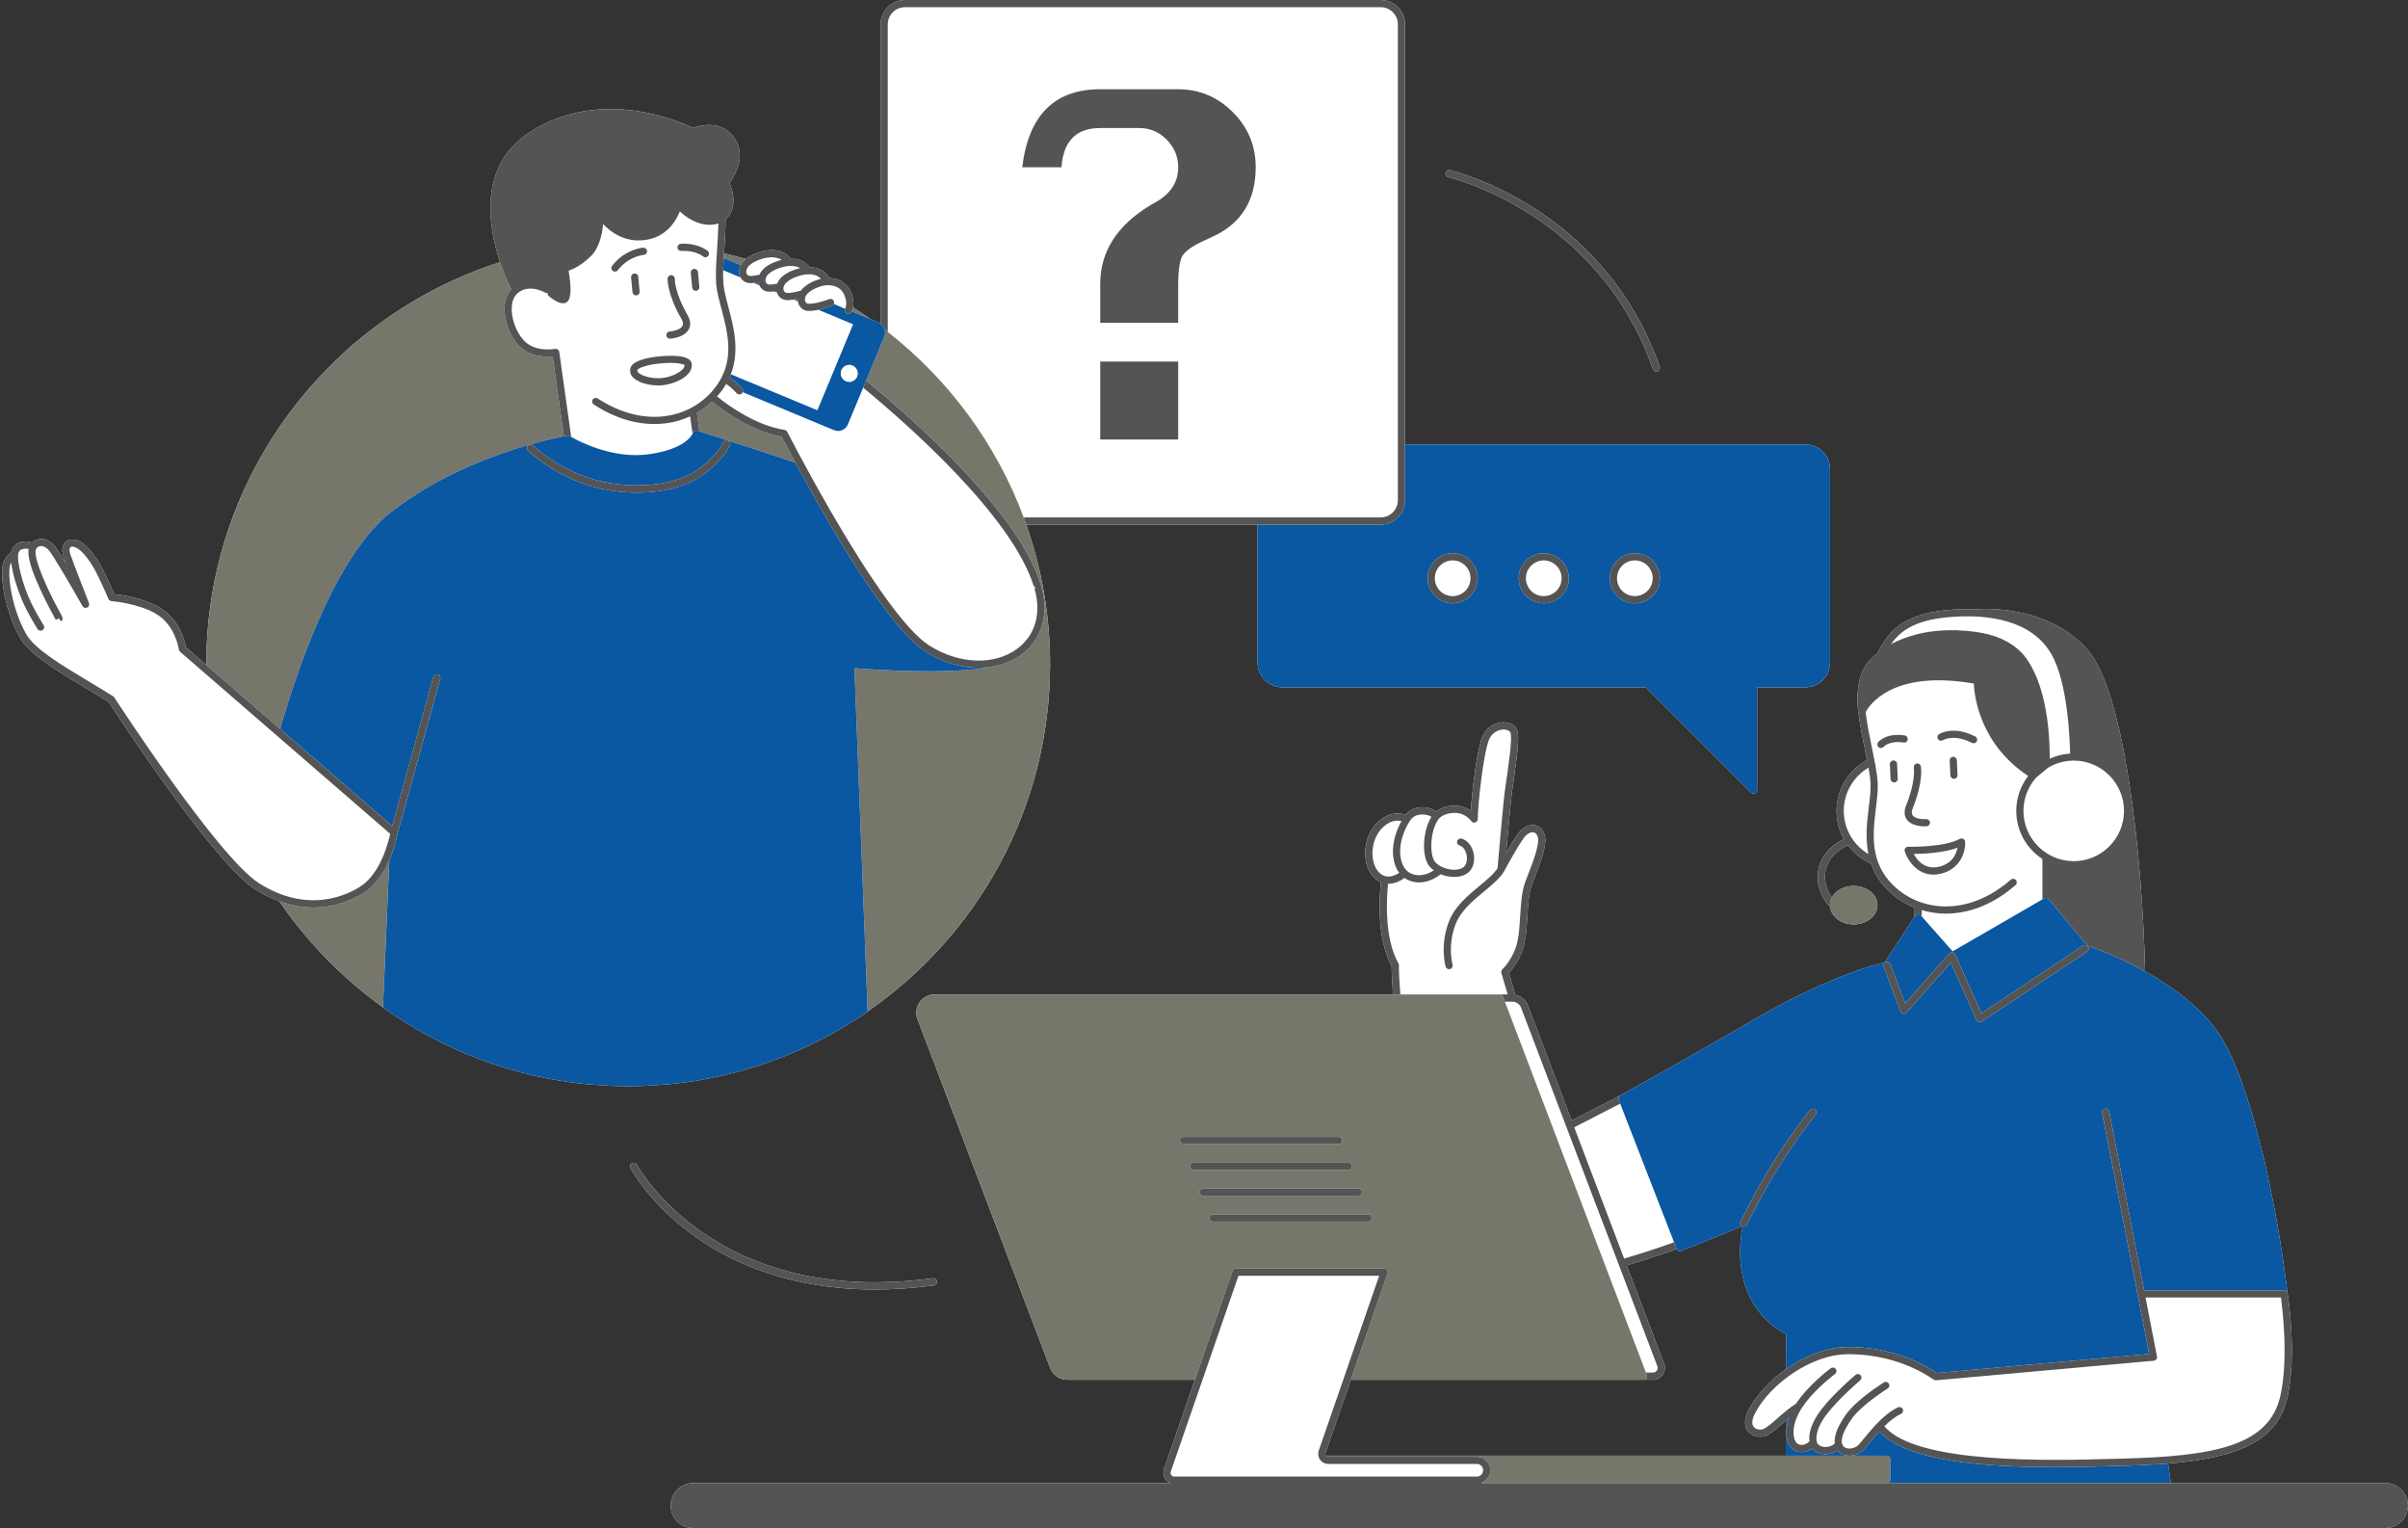
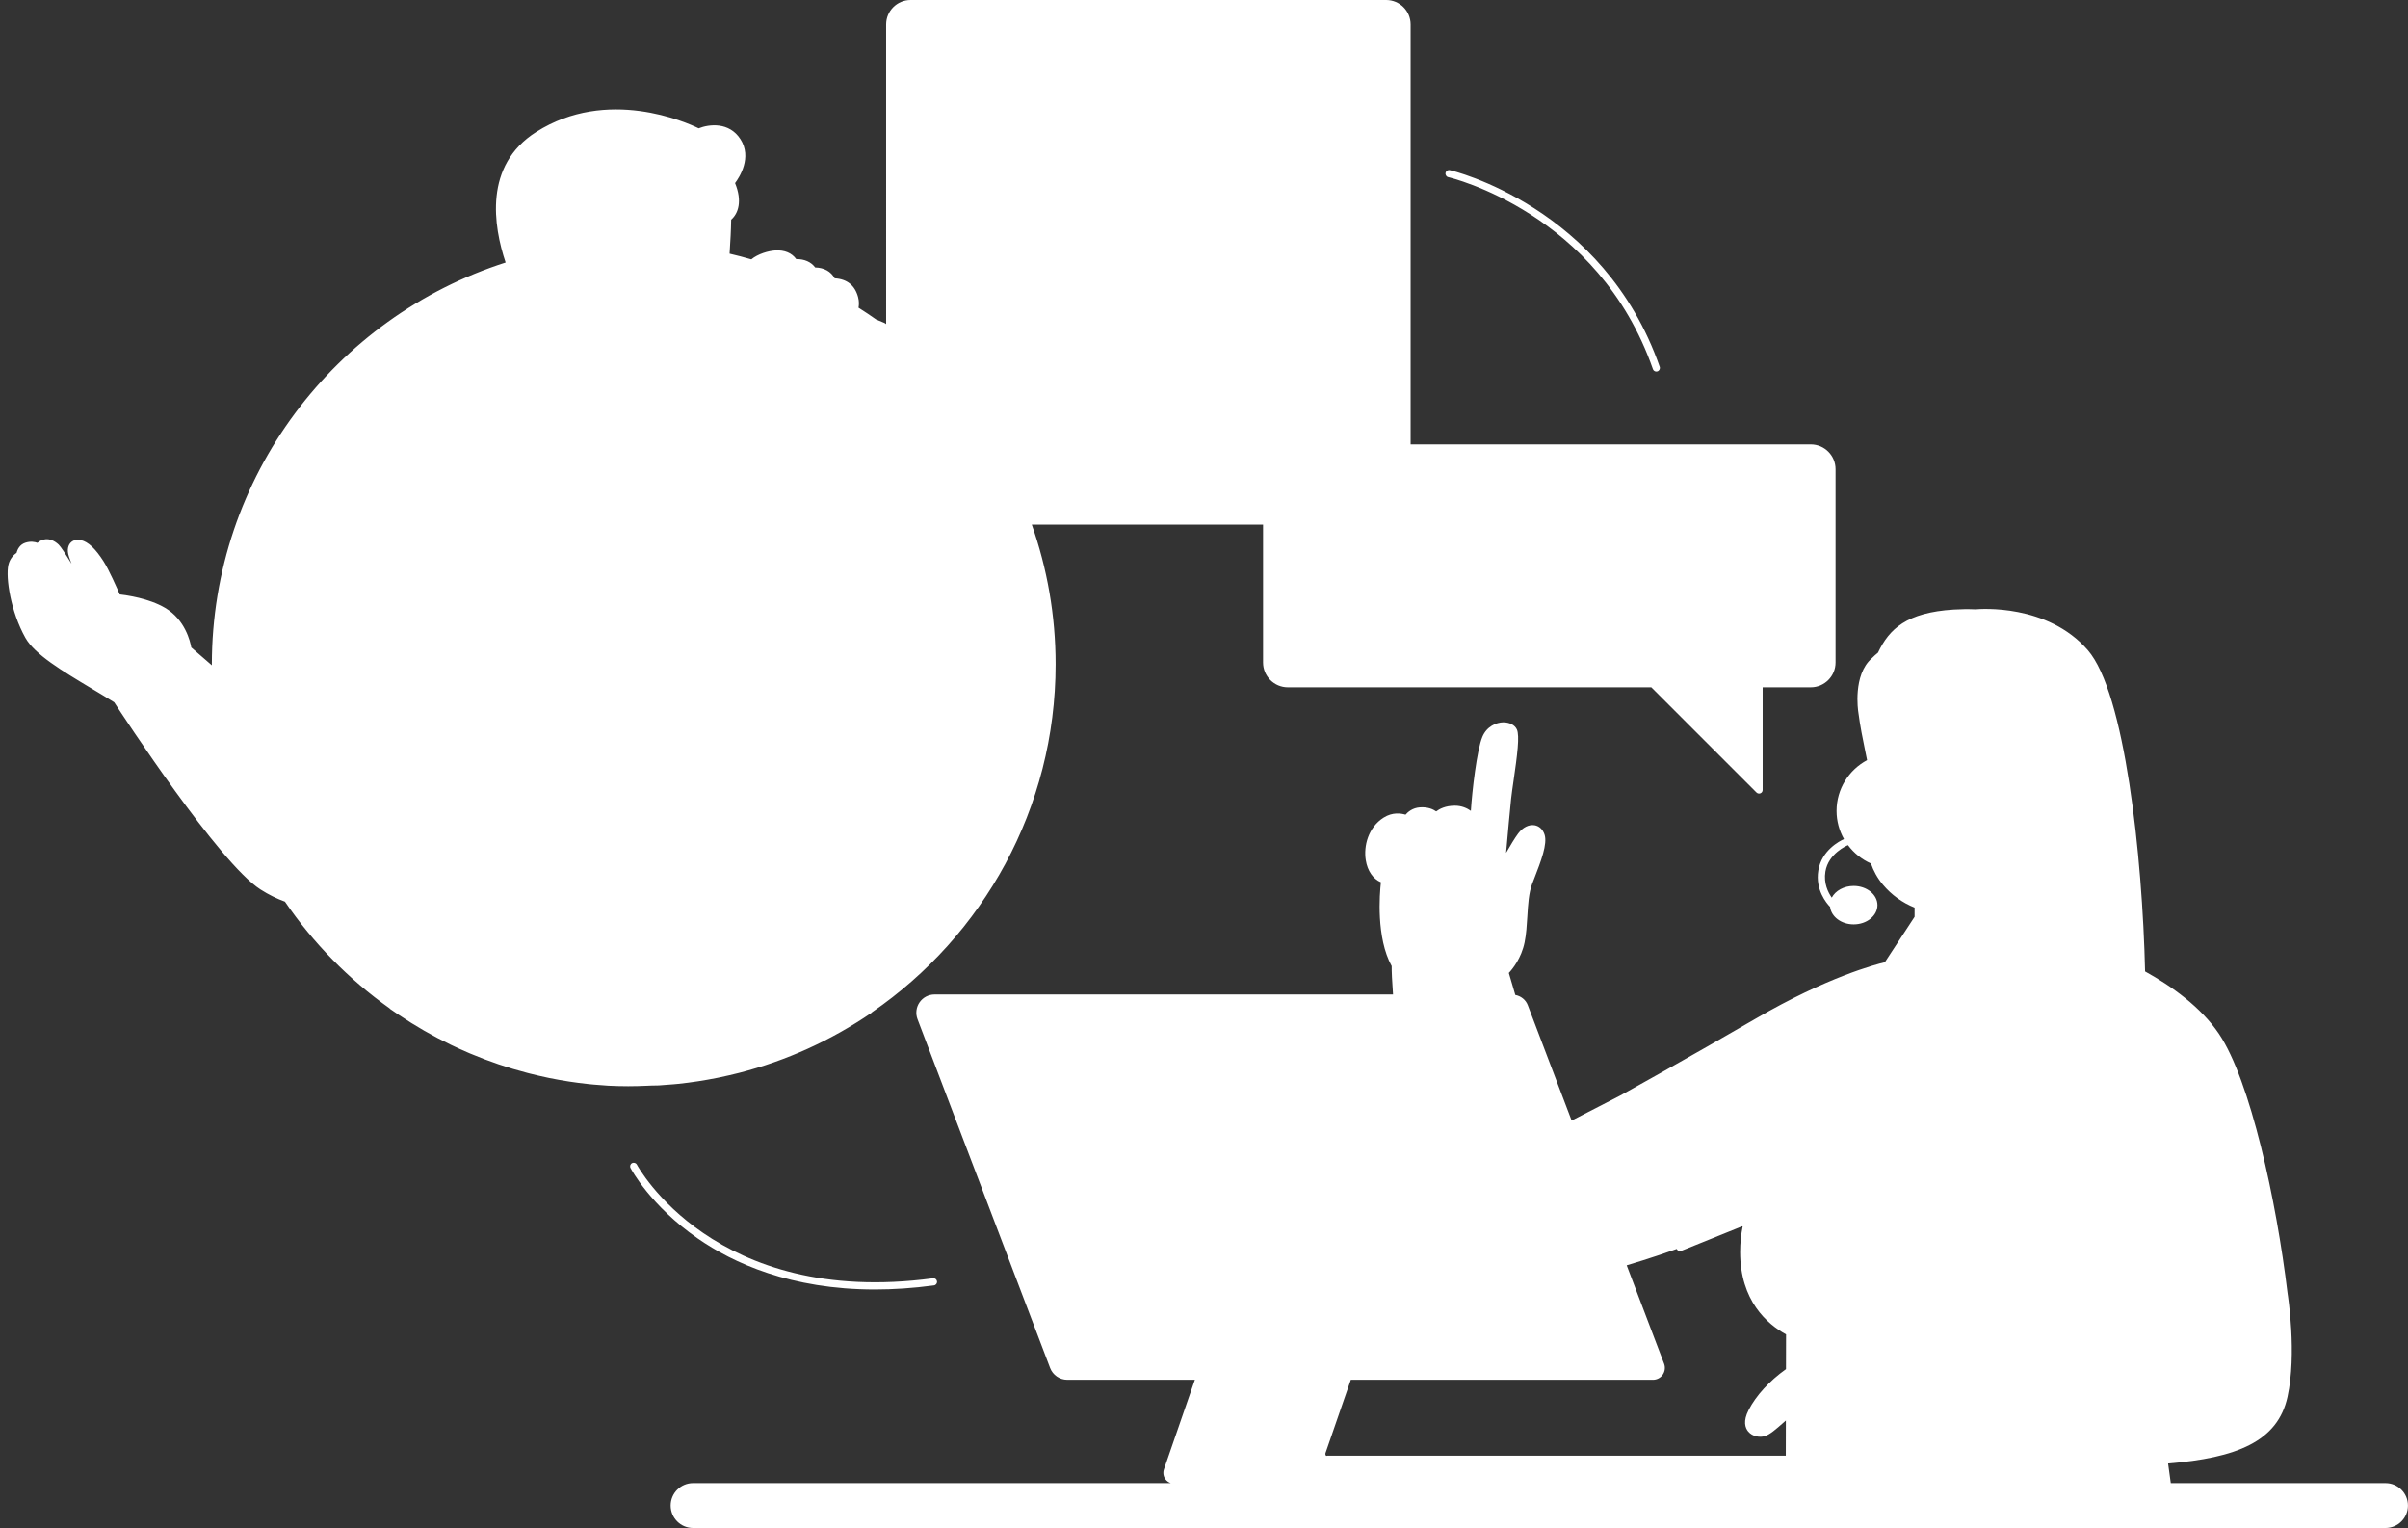
<svg xmlns="http://www.w3.org/2000/svg" fill="#000000" height="362" preserveAspectRatio="xMidYMid meet" version="1" viewBox="-0.5 0.0 570.6 362.0" width="570.6" zoomAndPan="magnify">
  <rect x="-0.5" y="0.0" width="570.6" height="362.0" fill="#333333" stroke="none" />
  <g id="change1_1">
-     <path d="M564.768,351.354H513.89l-0.638-4.647c16.18-1.33,25.978-5.149,28.302-15.812 c2.232-10.235,0.101-23.919,0.01-24.496c0-0.001-0.001-0.002-0.001-0.003c-2.62-21.892-8.825-50.457-16.26-61.481 c-4.3-6.377-11.234-11.303-17.502-14.778c-0.638-27.288-4.786-66.018-13.576-76.121c-9.593-11.029-25.508-9.759-26.578-9.66 c-1.788-0.08-3.538-0.051-5.181,0.052c-11.178,0.696-15.289,4.581-17.957,10.209c-0.49,0.399-0.961,0.81-1.388,1.248 c-0.005,0.005-0.012,0.009-0.017,0.013c-0.007,0.006-0.013,0.014-0.02,0.02c-0.012,0.013-0.028,0.023-0.04,0.036 c-0.008,0.009-0.015,0.018-0.023,0.027c-4.505,3.988-3.227,12.411-3.17,12.769c0,0.001,0.001,0.001,0.001,0.001 c0.411,3.225,1.054,6.356,1.621,9.12c0.159,0.772,0.311,1.516,0.453,2.231c-4.297,2.292-7.231,6.817-7.231,12.019 c0,2.427,0.645,4.702,1.763,6.677c-1,0.45-5.301,2.641-6.086,7.431c-0.754,4.6,1.958,7.781,2.789,8.631 c0.26,2.317,2.65,4.145,5.584,4.145c3.109,0,5.637-2.043,5.637-4.553s-2.528-4.553-5.637-4.553c-2.325,0-4.324,1.144-5.185,2.772 c-0.875-1.237-1.96-3.405-1.509-6.166c0.712-4.346,5.203-6.199,5.248-6.218c0.037-0.015,0.062-0.044,0.095-0.063 c1.403,1.884,3.272,3.397,5.446,4.356c0.599,1.729,1.499,3.423,2.847,5.028c2.041,2.428,4.609,4.267,7.497,5.427v2.178 l-7.048,10.765c-2.156,0.509-13.723,3.531-30.569,13.342c-15.507,9.032-31.94,18.129-32.104,18.22l-0.001,0.001l-11.54,5.941 l-10.399-27.346c-0.488-1.28-1.632-2.162-2.951-2.413l-1.532-5.207c0.87-0.933,2.966-3.495,3.733-7.249 c0.394-1.934,0.524-4.08,0.65-6.156c0.173-2.868,0.336-5.577,1.136-7.681l0.531-1.374c1.549-3.99,3.15-8.117,2.407-10.346 c-0.404-1.211-1.267-2.009-2.37-2.189c-1.352-0.213-2.791,0.509-3.871,1.948c-0.798,1.066-1.914,2.926-2.871,4.597 c0.364-4.113,0.918-10.271,1.193-12.823c0.115-1.068,0.331-2.565,0.571-4.222c0.897-6.203,1.479-10.707,0.793-12.191 c-0.492-1.07-1.737-1.69-3.232-1.691c-1.632,0.031-3.906,0.951-4.945,3.446c-1.314,3.155-2.423,12.823-2.721,17.532 c-0.88-0.63-2.151-1.228-3.807-1.228c-2.226,0-3.659,0.778-4.416,1.356c-0.699-0.499-1.946-1.094-3.867-0.96 c-1.725,0.123-2.833,1.081-3.395,1.733c-1.026-0.319-3.056-0.652-5.183,0.694c-3.668,2.317-4.772,6.727-4.24,10.068 c0.408,2.555,1.728,4.463,3.593,5.253c-0.316,2.798-1.159,13.124,2.548,19.85c-0.015,1.286,0.096,3.654,0.322,6.728h-57.463h-51.174 c-1.421,0-2.752,0.699-3.559,1.868c-0.807,1.171-0.987,2.661-0.482,3.99l31.425,82.638c0.634,1.667,2.258,2.786,4.041,2.786h30.258 l-7.329,21.201c-0.273,0.788-0.146,1.667,0.338,2.347c0.316,0.445,0.768,0.756,1.271,0.93H163.74c-2.938,0-5.32,2.382-5.32,5.32 c0,2.938,2.382,5.32,5.32,5.32h401.028c2.938,0,5.32-2.382,5.32-5.32C570.088,353.736,567.706,351.354,564.768,351.354z M391.187,326.876c0.928,0,1.795-0.456,2.32-1.219c0.527-0.763,0.644-1.737,0.314-2.601l-8.859-23.297 c5.455-1.615,9.96-3.198,11.849-3.882c0.085,0.196,0.238,0.357,0.437,0.442c0.21,0.091,0.444,0.095,0.657,0.008l14.395-5.811 c0.008,0.004,0.013,0.012,0.021,0.016c0.039,0.019,0.081,0.015,0.121,0.028c-0.374,1.877-0.598,3.884-0.598,6.035 c0,11.569,6.427,17.085,10.878,19.529l-0.018,8.23c-3.907,2.767-7.096,6.277-8.844,9.667c-1.384,2.685-0.817,4.265-0.098,5.118 c1.011,1.204,2.759,1.449,3.964,1.071c1.189-0.374,2.641-1.652,4.323-3.132c0.209-0.184,0.419-0.367,0.629-0.55l-0.018,8.333 H314.006c-0.079,0-0.15,0.025-0.223,0.045c-0.031-0.03-0.069-0.047-0.095-0.083c-0.128-0.18-0.16-0.401-0.088-0.61l5.993-17.337 h69.337L391.187,326.876L391.187,326.876z M152.976,257.21c-1.536,0.07-3.076,0.117-4.621,0.117c-1.556,0-3.106-0.047-4.652-0.118 c-0.438-0.02-0.875-0.05-1.312-0.075c-1.169-0.069-2.334-0.158-3.496-0.267c-0.406-0.038-0.813-0.074-1.219-0.117 c-3.123-0.332-6.218-0.807-9.277-1.428c-0.174-0.035-0.347-0.076-0.521-0.112c-1.393-0.29-2.777-0.612-4.154-0.961 c-0.197-0.05-0.395-0.1-0.592-0.151c-4.628-1.205-9.16-2.743-13.569-4.607c-0.066-0.028-0.132-0.057-0.198-0.085 c-1.414-0.601-2.816-1.236-4.204-1.904c-0.057-0.028-0.115-0.054-0.172-0.082c-4.244-2.053-8.358-4.416-12.319-7.082 c-0.127-0.086-0.253-0.172-0.38-0.259c-0.557-0.378-1.119-0.746-1.67-1.137c-0.048-0.034-0.072-0.089-0.111-0.131 c-9.683-6.897-18.1-15.456-24.801-25.285c-1.861-0.675-3.8-1.61-5.803-2.888c-9.792-6.254-32.689-41.308-34.66-44.341 c-1.78-1.116-3.62-2.219-5.439-3.31c-6.885-4.128-13.388-8.026-15.589-11.94c-3.493-6.215-4.708-14.255-4.042-17.283 c0.343-1.555,1.38-2.478,1.95-2.881c0.199-0.831,0.778-1.958,2.052-2.375c1.244-0.41,2.262-0.212,2.888,0.021 c0.403-0.358,1.038-0.77,1.884-0.858c1.05-0.102,2.111,0.319,3.135,1.273c0.513,0.478,1.71,2.328,3.055,4.54 c-0.251-0.674-0.457-1.241-0.591-1.632c-0.638-1.856-0.064-2.876,0.335-3.318c0.581-0.645,1.485-0.882,2.478-0.652 c1.72,0.398,3.424,1.994,5.363,5.022c1.291,2.015,3.213,6.396,3.837,7.846c1.657,0.179,6.87,0.898,10.733,3.169 c4.78,2.811,5.981,8.007,6.221,9.39l4.878,4.226c0-0.06-0.005-0.119-0.005-0.178c0-44.541,29.287-82.359,69.611-95.241 c-2.884-8.609-5.233-23.02,7.248-30.932c16.862-10.693,35.621-2.27,38.495-0.863c2.471-0.99,7.231-1.567,9.903,2.577 c2.786,4.316-0.214,8.98-1.276,10.398c1.752,4.295,0.767,7.192-0.924,8.668c-0.036,2.605-0.192,5.135-0.337,7.415 c-0.014,0.223-0.026,0.427-0.04,0.645c1.735,0.405,3.452,0.852,5.151,1.346c1.58-1.301,4.052-2.013,5.689-2.111 c2.189-0.131,3.915,0.603,4.951,2.047c1.957-0.021,3.521,0.671,4.497,1.982c2.115,0.045,3.733,0.948,4.62,2.569 c2.909,0.162,4.773,1.645,5.533,4.418c0.283,1.034,0.235,1.913,0.111,2.548c1.416,0.895,2.806,1.825,4.173,2.788l1.952,0.812 c0.16,0.067,0.282,0.186,0.422,0.282V5.788c0-3.191,2.596-5.788,5.788-5.788h112.706c3.192,0,5.788,2.596,5.788,5.788v99.489h94.821 c3.239,0,5.873,2.635,5.873,5.873v45.802c0,3.239-2.635,5.874-5.873,5.874h-11.404v24.325c0,0.344-0.208,0.655-0.526,0.787 c-0.105,0.043-0.216,0.065-0.326,0.065c-0.221,0-0.439-0.087-0.602-0.25l-24.926-24.927h-86.127c-3.239,0-5.873-2.635-5.873-5.874 v-32.669h-54.808c3.644,10.36,5.648,21.486,5.648,33.076c0,34.176-17.247,64.389-43.486,82.425 c-0.042,0.044-0.068,0.101-0.119,0.136c-9.625,6.583-20.204,11.36-31.321,14.229c-0.093,0.024-0.187,0.046-0.28,0.069 c-1.396,0.356-2.8,0.679-4.213,0.975c-0.252,0.053-0.504,0.107-0.757,0.158c-3.039,0.611-6.111,1.084-9.211,1.411 c-0.369,0.039-0.74,0.069-1.11,0.104c-1.183,0.111-2.369,0.202-3.559,0.271C153.836,257.162,153.407,257.19,152.976,257.21z M164.8,293.368c-11.17-7.763-15.704-16.304-15.892-16.663c-0.217-0.418-0.056-0.931,0.361-1.149 c0.416-0.213,0.931-0.057,1.149,0.361c0.176,0.339,18.366,33.877,70.154,26.911c0.477-0.086,0.896,0.264,0.958,0.73 s-0.264,0.895-0.73,0.956c-4.967,0.669-9.626,0.97-13.983,0.97C186.899,305.484,173.231,299.228,164.8,293.368z M342.044,40.953 c0.103-0.457,0.557-0.752,1.016-0.645c0.364,0.081,36.427,8.529,49.722,46.577c0.156,0.444-0.078,0.93-0.522,1.085 c-0.093,0.032-0.188,0.047-0.281,0.047c-0.353,0-0.682-0.22-0.803-0.571c-12.976-37.13-48.133-45.397-48.487-45.476 C342.23,41.867,341.942,41.412,342.044,40.953z" fill="#ffffff" />
+     <path d="M564.768,351.354H513.89l-0.638-4.647c16.18-1.33,25.978-5.149,28.302-15.812 c2.232-10.235,0.101-23.919,0.01-24.496c0-0.001-0.001-0.002-0.001-0.003c-2.62-21.892-8.825-50.457-16.26-61.481 c-4.3-6.377-11.234-11.303-17.502-14.778c-0.638-27.288-4.786-66.018-13.576-76.121c-9.593-11.029-25.508-9.759-26.578-9.66 c-1.788-0.08-3.538-0.051-5.181,0.052c-11.178,0.696-15.289,4.581-17.957,10.209c-0.49,0.399-0.961,0.81-1.388,1.248 c-0.005,0.005-0.012,0.009-0.017,0.013c-0.007,0.006-0.013,0.014-0.02,0.02c-0.012,0.013-0.028,0.023-0.04,0.036 c-0.008,0.009-0.015,0.018-0.023,0.027c-4.505,3.988-3.227,12.411-3.17,12.769c0,0.001,0.001,0.001,0.001,0.001 c0.411,3.225,1.054,6.356,1.621,9.12c0.159,0.772,0.311,1.516,0.453,2.231c-4.297,2.292-7.231,6.817-7.231,12.019 c0,2.427,0.645,4.702,1.763,6.677c-1,0.45-5.301,2.641-6.086,7.431c-0.754,4.6,1.958,7.781,2.789,8.631 c0.26,2.317,2.65,4.145,5.584,4.145c3.109,0,5.637-2.043,5.637-4.553s-2.528-4.553-5.637-4.553c-2.325,0-4.324,1.144-5.185,2.772 c-0.875-1.237-1.96-3.405-1.509-6.166c0.712-4.346,5.203-6.199,5.248-6.218c0.037-0.015,0.062-0.044,0.095-0.063 c1.403,1.884,3.272,3.397,5.446,4.356c0.599,1.729,1.499,3.423,2.847,5.028c2.041,2.428,4.609,4.267,7.497,5.427v2.178 l-7.048,10.765c-2.156,0.509-13.723,3.531-30.569,13.342c-15.507,9.032-31.94,18.129-32.104,18.22l-0.001,0.001l-11.54,5.941 l-10.399-27.346c-0.488-1.28-1.632-2.162-2.951-2.413l-1.532-5.207c0.87-0.933,2.966-3.495,3.733-7.249 c0.394-1.934,0.524-4.08,0.65-6.156c0.173-2.868,0.336-5.577,1.136-7.681l0.531-1.374c1.549-3.99,3.15-8.117,2.407-10.346 c-0.404-1.211-1.267-2.009-2.37-2.189c-1.352-0.213-2.791,0.509-3.871,1.948c-0.798,1.066-1.914,2.926-2.871,4.597 c0.364-4.113,0.918-10.271,1.193-12.823c0.115-1.068,0.331-2.565,0.571-4.222c0.897-6.203,1.479-10.707,0.793-12.191 c-0.492-1.07-1.737-1.69-3.232-1.691c-1.632,0.031-3.906,0.951-4.945,3.446c-1.314,3.155-2.423,12.823-2.721,17.532 c-0.88-0.63-2.151-1.228-3.807-1.228c-2.226,0-3.659,0.778-4.416,1.356c-0.699-0.499-1.946-1.094-3.867-0.96 c-1.725,0.123-2.833,1.081-3.395,1.733c-1.026-0.319-3.056-0.652-5.183,0.694c-3.668,2.317-4.772,6.727-4.24,10.068 c0.408,2.555,1.728,4.463,3.593,5.253c-0.316,2.798-1.159,13.124,2.548,19.85c-0.015,1.286,0.096,3.654,0.322,6.728h-57.463h-51.174 c-1.421,0-2.752,0.699-3.559,1.868c-0.807,1.171-0.987,2.661-0.482,3.99l31.425,82.638c0.634,1.667,2.258,2.786,4.041,2.786h30.258 l-7.329,21.201c-0.273,0.788-0.146,1.667,0.338,2.347c0.316,0.445,0.768,0.756,1.271,0.93H163.74c-2.938,0-5.32,2.382-5.32,5.32 c0,2.938,2.382,5.32,5.32,5.32h401.028c2.938,0,5.32-2.382,5.32-5.32C570.088,353.736,567.706,351.354,564.768,351.354z M391.187,326.876c0.928,0,1.795-0.456,2.32-1.219c0.527-0.763,0.644-1.737,0.314-2.601l-8.859-23.297 c5.455-1.615,9.96-3.198,11.849-3.882c0.085,0.196,0.238,0.357,0.437,0.442c0.21,0.091,0.444,0.095,0.657,0.008l14.395-5.811 c0.008,0.004,0.013,0.012,0.021,0.016c0.039,0.019,0.081,0.015,0.121,0.028c-0.374,1.877-0.598,3.884-0.598,6.035 c0,11.569,6.427,17.085,10.878,19.529l-0.018,8.23c-3.907,2.767-7.096,6.277-8.844,9.667c-1.384,2.685-0.817,4.265-0.098,5.118 c1.011,1.204,2.759,1.449,3.964,1.071c1.189-0.374,2.641-1.652,4.323-3.132c0.209-0.184,0.419-0.367,0.629-0.55l-0.018,8.333 H314.006c-0.079,0-0.15,0.025-0.223,0.045c-0.031-0.03-0.069-0.047-0.095-0.083c-0.128-0.18-0.16-0.401-0.088-0.61l5.993-17.337 h69.337L391.187,326.876L391.187,326.876z M152.976,257.21c-1.536,0.07-3.076,0.117-4.621,0.117c-1.556,0-3.106-0.047-4.652-0.118 c-1.169-0.069-2.334-0.158-3.496-0.267c-0.406-0.038-0.813-0.074-1.219-0.117 c-3.123-0.332-6.218-0.807-9.277-1.428c-0.174-0.035-0.347-0.076-0.521-0.112c-1.393-0.29-2.777-0.612-4.154-0.961 c-0.197-0.05-0.395-0.1-0.592-0.151c-4.628-1.205-9.16-2.743-13.569-4.607c-0.066-0.028-0.132-0.057-0.198-0.085 c-1.414-0.601-2.816-1.236-4.204-1.904c-0.057-0.028-0.115-0.054-0.172-0.082c-4.244-2.053-8.358-4.416-12.319-7.082 c-0.127-0.086-0.253-0.172-0.38-0.259c-0.557-0.378-1.119-0.746-1.67-1.137c-0.048-0.034-0.072-0.089-0.111-0.131 c-9.683-6.897-18.1-15.456-24.801-25.285c-1.861-0.675-3.8-1.61-5.803-2.888c-9.792-6.254-32.689-41.308-34.66-44.341 c-1.78-1.116-3.62-2.219-5.439-3.31c-6.885-4.128-13.388-8.026-15.589-11.94c-3.493-6.215-4.708-14.255-4.042-17.283 c0.343-1.555,1.38-2.478,1.95-2.881c0.199-0.831,0.778-1.958,2.052-2.375c1.244-0.41,2.262-0.212,2.888,0.021 c0.403-0.358,1.038-0.77,1.884-0.858c1.05-0.102,2.111,0.319,3.135,1.273c0.513,0.478,1.71,2.328,3.055,4.54 c-0.251-0.674-0.457-1.241-0.591-1.632c-0.638-1.856-0.064-2.876,0.335-3.318c0.581-0.645,1.485-0.882,2.478-0.652 c1.72,0.398,3.424,1.994,5.363,5.022c1.291,2.015,3.213,6.396,3.837,7.846c1.657,0.179,6.87,0.898,10.733,3.169 c4.78,2.811,5.981,8.007,6.221,9.39l4.878,4.226c0-0.06-0.005-0.119-0.005-0.178c0-44.541,29.287-82.359,69.611-95.241 c-2.884-8.609-5.233-23.02,7.248-30.932c16.862-10.693,35.621-2.27,38.495-0.863c2.471-0.99,7.231-1.567,9.903,2.577 c2.786,4.316-0.214,8.98-1.276,10.398c1.752,4.295,0.767,7.192-0.924,8.668c-0.036,2.605-0.192,5.135-0.337,7.415 c-0.014,0.223-0.026,0.427-0.04,0.645c1.735,0.405,3.452,0.852,5.151,1.346c1.58-1.301,4.052-2.013,5.689-2.111 c2.189-0.131,3.915,0.603,4.951,2.047c1.957-0.021,3.521,0.671,4.497,1.982c2.115,0.045,3.733,0.948,4.62,2.569 c2.909,0.162,4.773,1.645,5.533,4.418c0.283,1.034,0.235,1.913,0.111,2.548c1.416,0.895,2.806,1.825,4.173,2.788l1.952,0.812 c0.16,0.067,0.282,0.186,0.422,0.282V5.788c0-3.191,2.596-5.788,5.788-5.788h112.706c3.192,0,5.788,2.596,5.788,5.788v99.489h94.821 c3.239,0,5.873,2.635,5.873,5.873v45.802c0,3.239-2.635,5.874-5.873,5.874h-11.404v24.325c0,0.344-0.208,0.655-0.526,0.787 c-0.105,0.043-0.216,0.065-0.326,0.065c-0.221,0-0.439-0.087-0.602-0.25l-24.926-24.927h-86.127c-3.239,0-5.873-2.635-5.873-5.874 v-32.669h-54.808c3.644,10.36,5.648,21.486,5.648,33.076c0,34.176-17.247,64.389-43.486,82.425 c-0.042,0.044-0.068,0.101-0.119,0.136c-9.625,6.583-20.204,11.36-31.321,14.229c-0.093,0.024-0.187,0.046-0.28,0.069 c-1.396,0.356-2.8,0.679-4.213,0.975c-0.252,0.053-0.504,0.107-0.757,0.158c-3.039,0.611-6.111,1.084-9.211,1.411 c-0.369,0.039-0.74,0.069-1.11,0.104c-1.183,0.111-2.369,0.202-3.559,0.271C153.836,257.162,153.407,257.19,152.976,257.21z M164.8,293.368c-11.17-7.763-15.704-16.304-15.892-16.663c-0.217-0.418-0.056-0.931,0.361-1.149 c0.416-0.213,0.931-0.057,1.149,0.361c0.176,0.339,18.366,33.877,70.154,26.911c0.477-0.086,0.896,0.264,0.958,0.73 s-0.264,0.895-0.73,0.956c-4.967,0.669-9.626,0.97-13.983,0.97C186.899,305.484,173.231,299.228,164.8,293.368z M342.044,40.953 c0.103-0.457,0.557-0.752,1.016-0.645c0.364,0.081,36.427,8.529,49.722,46.577c0.156,0.444-0.078,0.93-0.522,1.085 c-0.093,0.032-0.188,0.047-0.281,0.047c-0.353,0-0.682-0.22-0.803-0.571c-12.976-37.13-48.133-45.397-48.487-45.476 C342.23,41.867,341.942,41.412,342.044,40.953z" fill="#ffffff" />
  </g>
  <g id="change2_1">
-     <path d="M174.881,62.761l-3.885-1.615c0.022-0.366,0.045-0.742,0.069-1.122c1.735,0.405,3.452,0.852,5.151,1.346 c-0.445,0.366-0.831,0.772-1.094,1.233c-0.038,0.066-0.055,0.135-0.088,0.202c-0.003,0.006-0.005,0.011-0.007,0.017L174.881,62.761z M91.756,203.751c-1.199,2.759-3.039,5.764-5.793,7.601c-1.724,1.149-6.162,3.634-12.228,3.634c-1.673,0-3.475-0.205-5.373-0.663 c-0.866-0.209-1.749-0.467-2.655-0.795c6.701,9.829,15.118,18.388,24.801,25.285c-0.154-0.166-0.257-0.372-0.247-0.601l0.07-1.614 L91.756,203.751z M122.279,81.703c-2.165-2.418-3.451-6.135-3.2-9.251c0.129-1.602,0.683-2.91,1.572-3.87 c-0.417-0.831-1.233-2.547-2.09-4.859c-0.188-0.506-0.376-1.049-0.563-1.607C77.674,75,48.387,112.817,48.387,157.358 c0,0.06,0.004,0.119,0.005,0.178l1.742,1.509l15.74,13.637c5.139-17.757,14.054-41.913,26.497-51.54 c11.053-8.551,24.012-13.332,32.485-15.771c0.065-0.031,0.133-0.045,0.203-0.059c3.837-1.097,6.72-1.707,8.05-1.964l-2.661-18.904 C128.714,84.607,124.855,84.58,122.279,81.703z M168.243,95.116c-1.094,1.035-2.296,1.947-3.606,2.699l0.612,4.392 c2.423,0.763,13.188,4.168,22.725,7.416c-1.649-3.071-2.802-5.299-3.254-6.18C178.011,102.316,171.636,97.913,168.243,95.116z M248.323,157.358c0-11.59-2.004-22.716-5.648-33.076c-0.2-0.568-0.392-1.14-0.602-1.703c-6.505-17.472-17.773-32.633-32.204-43.936 c-0.24-0.188-0.476-0.378-0.717-0.564c0.145,0.531,0.152,1.087-0.064,1.604l-0.16,0.385l-4.199,10.1 c9.271,7.575,29.825,25.439,38.443,41.432c1.419,2.633,2.53,5.217,3.197,7.693c0.925,3.435,0.834,6.653-0.147,9.461 c-0.868,2.482-2.425,4.646-4.683,6.313c-1.173,0.866-2.474,1.54-3.858,2.046c-0.016,0.006-0.027,0.016-0.043,0.022 c-0.087,0.031-0.183,0.058-0.272,0.088c-0.704,0.241-1.428,0.439-2.171,0.589c-9.857,2.175-28.691,0.841-33.226,0.475l3.059,79.272 l0.063,1.623c0.009,0.231-0.096,0.436-0.251,0.6C231.075,221.747,248.323,191.534,248.323,157.358z M201.618,72.824 c-0.088,0.45-0.211,0.766-0.286,0.935l4.459,1.854C204.424,74.649,203.034,73.719,201.618,72.824z M438.744,218.985 c3.109,0,5.637-2.043,5.637-4.553s-2.528-4.553-5.637-4.553c-2.325,0-4.324,1.144-5.185,2.772c-0.289,0.548-0.451,1.149-0.451,1.781 c0,0.14,0.036,0.271,0.051,0.408C433.419,217.157,435.81,218.985,438.744,218.985z M446.568,344.862h-8.656h-0.346h-13.204h-1.703 H314.006c-0.079,0-0.15,0.025-0.223,0.045c0.124,0.12,0.277,0.201,0.454,0.201h35.206c1.121,0,2.106,0.582,2.678,1.457 c0.329,0.503,0.524,1.101,0.524,1.745c0,0.495-0.123,0.958-0.324,1.377c-0.383,0.795-1.082,1.401-1.935,1.667h96.363 c0.38-0.085,0.67-0.409,0.67-0.815v-4.825C447.42,345.243,447.039,344.862,446.568,344.862z M327.503,300.537h-35.146 c-0.363,0-0.687,0.23-0.805,0.574l-8.318,24.062l-0.589,1.703h-30.258c-1.783,0-3.407-1.119-4.041-2.786l-31.425-82.638 c-0.506-1.329-0.325-2.819,0.482-3.99c0.807-1.169,2.137-1.868,3.559-1.868h51.174h57.463h1.717h23.55 c0.354,0,0.67,0.218,0.797,0.549l0.439,1.154l33.418,87.876l0.209,0.549c0.098,0.261,0.063,0.556-0.095,0.787 c-0.16,0.23-0.422,0.368-0.702,0.368h-69.337l0.589-1.703l8.126-23.506c0.09-0.259,0.048-0.547-0.111-0.772 C328.037,300.67,327.779,300.537,327.503,300.537z M316.704,269.345h-36.742c-0.471,0-0.852,0.381-0.852,0.852 s0.381,0.852,0.852,0.852h36.742c0.471,0,0.852-0.381,0.852-0.852S317.175,269.345,316.704,269.345z M319.03,277.162 c0.471,0,0.852-0.381,0.852-0.852c0-0.471-0.381-0.852-0.852-0.852h-36.742c-0.471,0-0.852,0.381-0.852,0.852 c0,0.471,0.381,0.852,0.852,0.852H319.03z M284.613,283.278h36.742c0.471,0,0.852-0.381,0.852-0.852 c0-0.471-0.381-0.852-0.852-0.852h-36.742c-0.471,0-0.852,0.381-0.852,0.852C283.762,282.898,284.143,283.278,284.613,283.278z M324.532,288.541c0-0.471-0.381-0.852-0.852-0.852h-36.742c-0.471,0-0.852,0.381-0.852,0.852s0.381,0.852,0.852,0.852h36.742 C324.151,289.393,324.532,289.012,324.532,288.541z" fill="#76766b" />
-   </g>
+     </g>
  <g id="change3_1">
-     <path d="M414.409,187.753c0.163,0.163,0.381,0.25,0.602,0.25c0.11,0,0.221-0.022,0.326-0.065 c0.318-0.131,0.526-0.442,0.526-0.787v-24.325h11.404c3.239,0,5.873-2.635,5.873-5.874V111.15c0-3.239-2.635-5.873-5.873-5.873 h-94.821v1.703v11.515c0,3.192-2.596,5.788-5.788,5.788h-27.472h-1.703v32.669c0,3.239,2.635,5.874,5.873,5.874h86.127 L414.409,187.753z M337.792,136.991c0-3.273,2.663-5.935,5.935-5.935s5.935,2.662,5.935,5.935s-2.663,5.935-5.935,5.935 S337.792,140.264,337.792,136.991z M359.376,136.991c0-3.273,2.663-5.935,5.935-5.935c3.273,0,5.936,2.662,5.936,5.935 s-2.663,5.935-5.936,5.935C362.039,142.926,359.376,140.264,359.376,136.991z M386.896,142.926c-3.272,0-5.935-2.662-5.935-5.935 s2.663-5.935,5.935-5.935s5.935,2.662,5.935,5.935S390.168,142.926,386.896,142.926z M434.975,343.693 c0.542,0.687,1.509,1.117,2.592,1.169h-13.204h-1.703l0.018-8.333c0.249-0.218,0.497-0.428,0.745-0.639 c-0.804,2.346-0.749,4.368-0.287,5.68c0.258,0.733,0.692,1.31,1.231,1.731c0.426,0.332,0.914,0.574,1.467,0.666 c0.196,0.033,0.396,0.05,0.597,0.05c0.867,0,1.74-0.321,2.488-0.865c0.002,0.002,0.002,0.005,0.004,0.007 c0.604,0.77,1.632,1.257,2.819,1.337c0.118,0.008,0.235,0.012,0.351,0.012c1.067,0,2.069-0.342,2.821-0.924 C434.939,343.618,434.948,343.658,434.975,343.693z M525.303,244.915c-4.3-6.377-11.234-11.303-17.502-14.778 c-0.582-0.323-1.16-0.636-1.728-0.934c-5.849-3.065-10.809-4.8-11.991-5.196l-8.909-10.759l-0.196-0.237 c-0.264-0.321-0.722-0.403-1.083-0.193l-0.424,0.246l-21.266,12.311l-7.317-8.251l-0.215-0.242 c-0.175-0.198-0.437-0.309-0.699-0.284c-0.264,0.02-0.506,0.161-0.65,0.384l-0.14,0.213l-7.048,10.765 c-2.156,0.509-13.723,3.531-30.569,13.342c-15.507,9.032-31.94,18.129-32.104,18.22l-0.001,0.001 c-0.372,0.207-0.534,0.657-0.38,1.054l0.342,0.881l12.764,32.835l0.605,1.555c0.004,0.011,0.014,0.019,0.019,0.03 c0.085,0.196,0.238,0.357,0.437,0.442c0.21,0.091,0.444,0.095,0.657,0.008l14.395-5.811c-0.405-0.214-0.572-0.709-0.37-1.123 c0.117-0.24,0.24-0.471,0.358-0.71c0.569-1.15,1.146-2.287,1.734-3.408c1.224-2.334,2.49-4.608,3.802-6.828 c3.218-5.44,6.713-10.562,10.563-15.47c0.293-0.371,0.828-0.431,1.196-0.145c0.371,0.291,0.434,0.827,0.145,1.196 c-2.08,2.651-4.048,5.371-5.932,8.165c-1.677,2.486-3.288,5.029-4.827,7.656c-1.114,1.902-2.188,3.851-3.237,5.838 c-0.772,1.463-1.533,2.941-2.273,4.454c-0.148,0.301-0.451,0.477-0.765,0.477c-0.086,0-0.169-0.032-0.254-0.059 c-0.374,1.877-0.598,3.884-0.598,6.035c0,11.569,6.427,17.085,10.878,19.529l-0.018,8.23c0.555-0.393,1.123-0.77,1.706-1.131 c3.984-2.464,8.555-4.112,13.083-4.114c0.005,0,0.01,0,0.015,0c7.603,0,15.203,2.242,20.912,6.159l49.558-4.447l0.79-0.071 l-2.73-14.057c-0.001-0.003,0.001-0.005,0-0.007l-0.005-0.026l-8.408-42.996c-0.091-0.461,0.21-0.908,0.672-0.998 c0.452-0.098,0.91,0.208,0.998,0.672l8.28,42.34h32.186h0.961c0.418,0,0.773,0.303,0.841,0.716 C538.942,284.504,532.737,255.939,525.303,244.915z M469.092,242.018c-0.141,0.093-0.304,0.141-0.471,0.141 c-0.08,0-0.16-0.012-0.238-0.033c-0.241-0.072-0.439-0.243-0.541-0.472l-6.055-13.636L451.281,239.9 c-0.2,0.225-0.499,0.333-0.793,0.273c-0.294-0.053-0.537-0.258-0.642-0.537l-3.717-9.916l-0.265-0.706 c-0.166-0.441,0.057-0.931,0.497-1.096c0.439-0.168,0.93,0.058,1.096,0.497l0.152,0.404l3.335,8.892l9.947-11.25l0.499-0.565 c0.193-0.216,0.486-0.321,0.768-0.278c0.286,0.045,0.531,0.231,0.649,0.496l0.311,0.7l5.874,13.226l23.333-15.487l0.789-0.524 c0.386-0.254,0.918-0.156,1.181,0.24c0.259,0.391,0.153,0.92-0.24,1.181l-0.348,0.231L469.092,242.018z M513.251,346.707 l0.638,4.647h-1.719h-65.42c0.38-0.085,0.67-0.409,0.67-0.815v-4.825c0-0.471-0.381-0.852-0.852-0.852h-8.656 c1.304-0.035,2.548-0.611,3.439-1.622c0.306-0.349,0.677-0.802,1.101-1.319c0.685-0.837,1.5-1.833,2.401-2.821 c6.25,7.201,25.657,8.459,41.304,8.459c4.962,0,9.546-0.125,13.202-0.225l2.54-0.067c3.431-0.082,6.632-0.226,9.65-0.437 C512.12,346.792,512.695,346.753,513.251,346.707z M183.604,69.313l-0.657-0.273c0.18-0.022,0.357-0.045,0.539-0.076 C183.51,69.085,183.564,69.196,183.604,69.313z M174.969,65.722l-4.105-1.707c0.01-0.343,0.024-0.702,0.04-1.064 c0.026-0.582,0.055-1.179,0.093-1.806l3.885,1.615l0.146,0.061c-0.279,0.563-0.401,1.136-0.376,1.688 c0.019,0.409,0.098,0.808,0.287,1.169C174.947,65.695,174.96,65.707,174.969,65.722z M188.566,71.376l-0.974-0.405 c0.313-0.05,0.626-0.111,0.933-0.18C188.514,70.99,188.538,71.184,188.566,71.376z M179.439,67.581l-1.329-0.552 c0.367-0.035,0.739-0.09,1.114-0.162C179.263,67.115,179.336,67.353,179.439,67.581z M172.677,88.666 c-0.096,0.248-0.202,0.496-0.313,0.744c0.397,0.263,0.768,0.539,1.102,0.812c1.108,0.903,1.83,1.75,1.896,1.828 c0.21,0.248,0.243,0.578,0.131,0.86l21.652,9.003c0.312,0.129,0.635,0.19,0.953,0.19c0.977,0,1.907-0.579,2.305-1.535 c0,0,0-0.001,0.001-0.001l3.632-8.736l0.691-1.662l4.199-10.1l0.16-0.385c0.215-0.517,0.209-1.072,0.064-1.604 c-0.027-0.101-0.02-0.206-0.06-0.304c-0.188-0.456-0.528-0.799-0.926-1.07c-0.14-0.096-0.261-0.215-0.422-0.282l-1.952-0.812 l-4.459-1.854c-0.033,0.075-0.06,0.129-0.065,0.139c-0.154,0.284-0.447,0.445-0.749,0.445c-0.137,0-0.277-0.033-0.406-0.104 c-0.39-0.212-0.536-0.682-0.364-1.081l-2.661-1.153c-0.088,0.203-0.252,0.372-0.475,0.457c-0.061,0.023-0.709,0.263-1.584,0.522 c-0.485,0.144-1.032,0.289-1.609,0.411l8.239,3.426l-8.47,20.374L172.677,88.666z M200.459,86.447 c1.111-0.155,2.138,0.62,2.293,1.732c0.155,1.111-0.62,2.138-1.732,2.293c-1.111,0.155-2.138-0.62-2.293-1.732 C198.573,87.628,199.348,86.602,200.459,86.447z M231.424,158.19c1.29,0,2.551-0.132,3.769-0.377 c-9.857,2.175-28.691,0.841-33.226,0.475l3.059,79.272l0.063,1.623c0.009,0.231-0.096,0.436-0.251,0.6 c-0.042,0.044-0.068,0.101-0.119,0.136c-9.625,6.583-20.204,11.36-31.321,14.229c-0.093,0.024-0.187,0.046-0.28,0.069 c-1.396,0.356-2.8,0.679-4.213,0.975c-0.252,0.053-0.504,0.107-0.757,0.158c-3.039,0.611-6.111,1.084-9.211,1.411 c-0.369,0.039-0.74,0.069-1.11,0.104c-1.183,0.111-2.369,0.202-3.559,0.271c-0.43,0.025-0.86,0.053-1.29,0.072 c-1.536,0.07-3.076,0.117-4.621,0.117c-1.556,0-3.106-0.047-4.652-0.118c-0.438-0.02-0.875-0.05-1.312-0.075 c-1.169-0.069-2.334-0.158-3.496-0.267c-0.406-0.038-0.813-0.074-1.219-0.117c-3.123-0.332-6.218-0.807-9.277-1.428 c-0.174-0.035-0.347-0.076-0.521-0.112c-1.393-0.29-2.777-0.612-4.154-0.961c-0.197-0.05-0.395-0.1-0.592-0.151 c-4.628-1.205-9.16-2.743-13.569-4.607c-0.066-0.028-0.132-0.057-0.198-0.085c-1.414-0.601-2.816-1.236-4.204-1.904 c-0.057-0.028-0.115-0.054-0.172-0.082c-4.244-2.053-8.358-4.416-12.319-7.082c-0.127-0.085-0.253-0.172-0.38-0.259 c-0.557-0.378-1.119-0.746-1.67-1.137c-0.048-0.034-0.072-0.089-0.111-0.131c-0.154-0.166-0.257-0.372-0.247-0.601l0.07-1.614 l1.426-32.846c1.372-3.156,1.9-5.968,1.966-6.342l0.016-0.059l10.076-36.544c0.125-0.453-0.141-0.922-0.595-1.047 c-0.447-0.121-0.921,0.141-1.047,0.595l-9.743,35.336L67.337,173.95l-1.464-1.268c5.139-17.757,14.054-41.913,26.497-51.54 c11.053-8.551,24.012-13.332,32.485-15.771c-0.087,0.042-0.172,0.093-0.244,0.166c-0.329,0.335-0.324,0.874,0.012,1.203 c0.031,0.031,0.165,0.159,0.383,0.357c1.42,1.286,6.691,5.702,14.465,8.047c3.251,0.981,7.131,1.551,11.04,1.551 c5.455,0,10.964-1.11,14.888-3.765c4.175-2.823,6.003-5.502,6.692-6.756c0.239-0.435,0.343-0.702,0.357-0.74 c0.164-0.439-0.058-0.926-0.497-1.092c-0.437-0.165-0.928,0.056-1.097,0.492c-0.004,0.009-0.14,0.319-0.43,0.804 c-0.693,1.159-2.369,3.44-5.98,5.881c-6.228,4.212-17.261,4.17-24.48,1.994c-6.282-1.895-10.931-5.284-12.983-6.973 c-0.74-0.609-1.151-1.003-1.166-1.017c-0.209-0.203-0.492-0.264-0.757-0.212c3.837-1.097,6.72-1.707,8.05-1.964 c0.502-0.097,0.796-0.147,0.821-0.151c0.203-0.032,0.413,0.01,0.588,0.119c0.009,0.006,0.138,0.084,0.335,0.196 c1.679,0.964,9.814,5.297,18.372,4.105c8.206-1.144,10.072-4.21,10.381-4.867c0.036-0.077,0.056-0.128,0.057-0.132 c0.142-0.449,0.631-0.711,1.072-0.573c0.02,0.006,0.208,0.065,0.514,0.162c2.423,0.763,13.188,4.168,22.725,7.416 c0.373,0.695,0.773,1.434,1.194,2.209c7.174,13.19,20.995,37.104,29.685,42.571c1.976,1.243,4.053,2.179,6.15,2.811 C227.151,157.862,229.321,158.19,231.424,158.19z M237.364,157.224c0.105-0.036,0.211-0.072,0.315-0.11 c-0.016,0.006-0.027,0.016-0.043,0.022C237.55,157.167,237.453,157.194,237.364,157.224z" fill="#0a57a2" />
-   </g>
+     </g>
  <g id="change4_1">
-     <path d="M342.044,40.953c0.103-0.457,0.557-0.752,1.016-0.645c0.364,0.081,36.427,8.529,49.722,46.577 c0.156,0.444-0.078,0.93-0.522,1.085c-0.093,0.032-0.188,0.047-0.281,0.047c-0.353,0-0.682-0.22-0.803-0.571 c-12.976-37.13-48.133-45.397-48.487-45.476C342.23,41.867,341.942,41.412,342.044,40.953z M450.853,201.708 c-0.085-0.263-0.037-0.551,0.128-0.772c0.166-0.221,0.421-0.331,0.705-0.341c0.08,0.005,8.445,0.205,12.214-1.865 c0.253-0.14,0.566-0.141,0.822,0.002c0.256,0.141,0.421,0.404,0.437,0.695c0.125,2.129-0.941,6.45-5.858,7.575 c-0.584,0.133-1.136,0.195-1.66,0.195C453.721,207.197,451.515,203.762,450.853,201.708z M452.972,202.303 c0.8,1.479,2.623,3.799,5.95,3.039c3.2-0.732,4.153-3.024,4.431-4.504C460.026,202.067,455.271,202.279,452.972,202.303z M165.4,112.931c4.175-2.823,6.003-5.502,6.692-6.756c0.239-0.435,0.343-0.702,0.357-0.74c0.164-0.439-0.058-0.926-0.497-1.092 c-0.437-0.165-0.928,0.056-1.097,0.492c-0.004,0.009-0.14,0.319-0.43,0.804c-0.693,1.159-2.369,3.44-5.98,5.881 c-6.228,4.212-17.261,4.17-24.48,1.994c-6.282-1.895-10.931-5.284-12.983-6.973c-0.74-0.609-1.151-1.003-1.166-1.017 c-0.209-0.203-0.492-0.264-0.757-0.212c-0.07,0.014-0.138,0.027-0.203,0.059c-0.087,0.042-0.172,0.093-0.244,0.166 c-0.329,0.335-0.324,0.874,0.012,1.203c0.031,0.031,0.165,0.159,0.383,0.357c1.42,1.286,6.691,5.702,14.465,8.047 c3.251,0.981,7.131,1.551,11.04,1.551C155.967,116.696,161.476,115.586,165.4,112.931z M462.508,184.496c0.013,0,0.027,0,0.04-0.002 c0.469-0.022,0.833-0.419,0.81-0.89l-0.163-3.508c-0.022-0.469-0.429-0.852-0.89-0.811c-0.469,0.022-0.833,0.421-0.81,0.891 l0.163,3.508C461.678,184.14,462.056,184.496,462.508,184.496z M412.3,290.516c0.008,0.004,0.013,0.012,0.021,0.016 c0.039,0.019,0.081,0.015,0.121,0.028c0.084,0.026,0.168,0.059,0.254,0.059c0.314,0,0.617-0.176,0.765-0.477 c0.739-1.513,1.501-2.991,2.273-4.454c1.049-1.987,2.123-3.936,3.237-5.838c1.538-2.626,3.15-5.17,4.827-7.656 c1.884-2.794,3.852-5.515,5.932-8.165c0.289-0.369,0.226-0.905-0.145-1.196c-0.368-0.286-0.903-0.226-1.196,0.145 c-3.851,4.908-7.346,10.03-10.563,15.47c-1.313,2.219-2.579,4.494-3.802,6.828c-0.588,1.121-1.165,2.258-1.734,3.408 c-0.118,0.239-0.24,0.47-0.358,0.71C411.729,289.807,411.896,290.302,412.3,290.516z M151.924,58.677 c-0.175,0.012-4.319,0.337-7.38,4.301c-0.288,0.373-0.22,0.907,0.153,1.194c0.155,0.12,0.338,0.178,0.52,0.178 c0.255,0,0.507-0.114,0.674-0.331c2.577-3.337,6.116-3.64,6.151-3.644c0.468-0.035,0.821-0.442,0.787-0.91 C152.796,58.999,152.376,58.663,151.924,58.677z M467.16,176.084c0.308,0,0.607-0.169,0.757-0.462 c0.216-0.418,0.052-0.931-0.368-1.147c-5.19-2.669-8.441-0.639-8.576-0.551c-0.393,0.255-0.504,0.774-0.253,1.169 s0.777,0.511,1.171,0.266c0.106-0.063,2.618-1.56,6.88,0.631C466.896,176.054,467.029,176.084,467.16,176.084z M448.14,180.157 c-0.469,0.022-0.833,0.421-0.81,0.891l0.163,3.508c0.02,0.456,0.398,0.812,0.85,0.812c0.013,0,0.027,0,0.04-0.002 c0.469-0.022,0.833-0.419,0.81-0.89l-0.163-3.508C449.01,180.499,448.591,180.118,448.14,180.157z M570.088,356.674 c0,2.938-2.382,5.32-5.32,5.32H163.74c-2.938,0-5.32-2.382-5.32-5.32c0-2.938,2.382-5.32,5.32-5.32h113.185 c-0.503-0.174-0.955-0.485-1.271-0.93c-0.485-0.68-0.611-1.559-0.338-2.347l7.329-21.201l0.589-1.703l8.318-24.062 c0.118-0.344,0.442-0.574,0.805-0.574h35.146c0.276,0,0.534,0.133,0.694,0.358s0.201,0.512,0.111,0.772l-8.126,23.506l-0.589,1.703 l-5.993,17.337c-0.072,0.21-0.04,0.431,0.088,0.61c0.025,0.036,0.064,0.054,0.095,0.083c0.124,0.12,0.277,0.201,0.454,0.201h35.206 c1.121,0,2.106,0.582,2.678,1.457c0.329,0.503,0.524,1.101,0.524,1.745c0,0.495-0.123,0.958-0.324,1.377 c-0.383,0.795-1.082,1.401-1.935,1.667h96.363h65.421h1.719h50.878C567.706,351.354,570.088,353.736,570.088,356.674z M349.444,349.809c0.827,0,1.499-0.672,1.499-1.499s-0.672-1.499-1.499-1.499h-35.206c-0.767,0-1.49-0.374-1.936-1 c-0.446-0.624-0.562-1.43-0.311-2.156l14.316-41.416h-33.343l-16.038,46.392c-0.095,0.274-0.052,0.567,0.116,0.803 c0.169,0.236,0.432,0.373,0.722,0.373h71.68V349.809z M449.845,239.636c0.105,0.279,0.348,0.484,0.642,0.537 c0.294,0.06,0.594-0.048,0.793-0.273l10.507-11.883l6.055,13.636c0.101,0.23,0.299,0.401,0.541,0.472 c0.078,0.022,0.158,0.033,0.238,0.033c0.166,0,0.329-0.048,0.471-0.141l24.614-16.338l0.348-0.231 c0.393-0.261,0.499-0.79,0.24-1.181c-0.263-0.396-0.795-0.494-1.181-0.24l-0.789,0.524L468.99,240.04l-5.874-13.226l-0.311-0.7 c-0.118-0.264-0.363-0.451-0.649-0.496c-0.283-0.043-0.576,0.062-0.768,0.278l-0.499,0.565l-9.947,11.25l-3.335-8.892l-0.152-0.404 c-0.166-0.439-0.657-0.665-1.096-0.497c-0.441,0.165-0.664,0.655-0.497,1.096l0.265,0.706L449.845,239.636z M507.575,305.68h32.186 h0.961c0.418,0,0.773,0.303,0.841,0.716c0,0.001,0.001,0.002,0.001,0.003c0.091,0.577,2.222,14.262-0.01,24.496 c-2.324,10.663-12.122,14.483-28.302,15.812c-0.556,0.046-1.131,0.084-1.702,0.124c-3.018,0.211-6.219,0.355-9.65,0.437l-2.54,0.067 c-3.656,0.1-8.24,0.225-13.202,0.225c-15.647,0-35.054-1.259-41.304-8.459c-0.901,0.988-1.716,1.984-2.401,2.821 c-0.424,0.517-0.795,0.97-1.101,1.319c-0.892,1.011-2.135,1.587-3.439,1.622h-0.346c-1.084-0.053-2.05-0.482-2.592-1.169 c-0.027-0.035-0.036-0.074-0.062-0.109c-0.752,0.582-1.754,0.924-2.821,0.924c-0.116,0-0.233-0.003-0.351-0.012 c-1.188-0.08-2.216-0.567-2.819-1.337c-0.002-0.002-0.003-0.005-0.004-0.007c-0.748,0.544-1.621,0.865-2.488,0.865 c-0.201,0-0.401-0.017-0.597-0.05c-0.553-0.093-1.041-0.334-1.467-0.666c-0.539-0.42-0.973-0.998-1.231-1.731 c-0.462-1.312-0.516-3.334,0.287-5.68c-0.248,0.21-0.495,0.421-0.745,0.639c-0.21,0.183-0.42,0.367-0.629,0.55 c-1.682,1.48-3.134,2.758-4.323,3.132c-1.204,0.378-2.952,0.133-3.964-1.071c-0.719-0.853-1.286-2.433,0.098-5.118 c1.748-3.391,4.937-6.9,8.844-9.667c0.555-0.393,1.123-0.77,1.706-1.131c3.984-2.464,8.555-4.112,13.083-4.114 c0.005,0,0.01,0,0.015,0c7.603,0,15.203,2.242,20.912,6.159l49.558-4.447l0.79-0.071l-2.73-14.057c-0.001-0.003,0.001-0.005,0-0.007 l-0.005-0.026l-8.408-42.996c-0.091-0.461,0.21-0.908,0.672-0.998c0.452-0.098,0.91,0.208,0.998,0.672L507.575,305.68z M507.907,307.384l2.713,13.969c0.045,0.238-0.012,0.482-0.156,0.675c-0.145,0.193-0.364,0.314-0.604,0.336l-51.595,4.631 c-0.215,0.012-0.403-0.035-0.566-0.151c-5.457-3.832-12.816-6.03-20.191-6.03c-0.005,0-0.01,0-0.015,0 c-8.917,0.005-18.638,7.237-22.119,13.989c-0.744,1.444-0.853,2.595-0.309,3.24c0.501,0.595,1.502,0.742,2.149,0.546 c0.847-0.266,2.302-1.549,3.709-2.788c1.39-1.222,2.82-2.469,4.137-3.221c2.958-4.515,8.034-8.28,8.252-8.439 c0.374-0.281,0.91-0.201,1.189,0.181c0.279,0.378,0.198,0.911-0.181,1.189c-0.008,0.006-0.167,0.125-0.421,0.324 c-1.275,0.998-5.21,4.228-7.519,7.83c-2.011,3.14-2.139,5.917-1.638,7.34c0.258,0.732,0.732,1.176,1.374,1.284 c0.726,0.117,1.546-0.214,2.153-0.821c-0.259-1.846,0.467-4.518,2.828-7.577c2.248-2.913,5.721-6.101,7.281-7.482 c0.458-0.405,0.759-0.663,0.806-0.703c0.363-0.304,0.897-0.261,1.201,0.096c0.223,0.263,0.256,0.622,0.118,0.914 c-0.05,0.107-0.119,0.205-0.215,0.286c-0.052,0.043-5.045,4.303-7.844,7.929c-2.821,3.654-2.836,6.341-2.182,7.176 c0.301,0.384,0.897,0.642,1.594,0.689c0.85,0.057,1.7-0.203,2.194-0.685c0.067-0.065,0.146-0.107,0.226-0.146 c-0.298-2.19,1.208-4.778,2.534-6.707c2.066-3.005,6.681-6.186,8.421-7.323c0.381-0.249,0.629-0.404,0.677-0.433 c0.403-0.251,0.926-0.123,1.171,0.276c0.248,0.399,0.125,0.925-0.276,1.171c-0.002,0.001-0.026,0.017-0.039,0.024 c-0.406,0.256-6.306,3.981-8.551,7.249c-2.152,3.129-2.791,5.288-1.901,6.416c0.198,0.251,0.709,0.514,1.399,0.534 c0.502,0,1.52-0.101,2.364-1.06c0.296-0.334,0.652-0.77,1.06-1.269c1.935-2.365,4.854-5.928,8.065-7.406 c0.019-0.009,0.036-0.021,0.055-0.03c0.424-0.193,0.933-0.005,1.126,0.424c0.195,0.429,0.005,0.933-0.424,1.126 c-1.361,0.616-2.699,1.711-3.932,2.928c7.469,8.993,39.454,8.126,53.288,7.746l2.547-0.067c22.658-0.544,35.429-3.1,38.031-15.033 c1.88-8.619,0.502-20.18,0.095-23.149h-32.079V307.384z M451.324,194.123c0.742,1.053,2.274,1.64,4.24,1.64 c0.146,0,0.294-0.003,0.444-0.008c0.471-0.022,0.835-0.419,0.815-0.888c-0.022-0.469-0.422-0.835-0.888-0.815 c-1.55,0.083-2.774-0.281-3.22-0.91c-0.271-0.384-0.263-0.938,0.023-1.643c2.558-6.319,1.961-9.79,1.933-9.935 c-0.085-0.462-0.519-0.766-0.986-0.681c-0.461,0.082-0.768,0.524-0.689,0.986c0.005,0.031,0.511,3.194-1.838,8.992 C450.514,192.451,450.893,193.513,451.324,194.123z M206.817,305.484c4.357,0,9.016-0.301,13.983-0.97 c0.466-0.062,0.793-0.491,0.73-0.956c-0.062-0.466-0.482-0.817-0.958-0.73c-51.788,6.966-69.978-26.572-70.154-26.911 c-0.219-0.418-0.734-0.574-1.149-0.361c-0.417,0.218-0.578,0.732-0.361,1.149c0.188,0.359,4.722,8.901,15.892,16.663 C173.231,299.228,186.899,305.484,206.817,305.484z M433.16,214.84c-0.831-0.851-3.543-4.031-2.789-8.631 c0.785-4.79,5.085-6.982,6.086-7.431c-1.117-1.975-1.763-4.25-1.763-6.677c0-5.201,2.934-9.726,7.231-12.019 c-0.142-0.716-0.294-1.46-0.453-2.231c-0.567-2.764-1.21-5.895-1.621-9.12c0-0.001-0.001-0.001-0.001-0.001 c-0.056-0.359-1.334-8.782,3.17-12.769c0.008-0.009,0.015-0.018,0.023-0.027c0.012-0.013,0.028-0.023,0.04-0.036 c0.007-0.006,0.013-0.014,0.02-0.02c0.005-0.005,0.012-0.009,0.017-0.013c0.427-0.438,0.898-0.849,1.388-1.248 c2.668-5.628,6.78-9.514,17.957-10.209c1.643-0.103,3.393-0.132,5.181-0.052c1.07-0.099,16.984-1.369,26.578,9.66 c8.79,10.103,12.938,48.833,13.576,76.121c-0.582-0.323-1.16-0.636-1.728-0.934c-5.849-3.065-10.809-4.8-11.991-5.196l-8.909-10.759 l-0.196-0.237c-0.264-0.321-0.722-0.403-1.083-0.193l-0.424,0.246v-9.562c-3.724-2.432-6.194-6.63-6.194-11.401 c0-3.112,1.061-5.975,2.825-8.271c-11.442-7.552-12.753-18.895-12.888-21.891c-19.583-3.401-24.938,5.426-25.64,6.792 c0.404,3.086,1.021,6.106,1.568,8.777c0.64,3.121,1.194,5.817,1.302,7.991c0.088,1.748-0.156,3.754-0.416,5.878 c-0.679,5.561-1.449,11.865,2.964,17.117c3.031,3.606,7.334,5.803,12.119,6.184c4.02,0.311,10.211-0.511,16.885-6.281 c0.356-0.308,0.895-0.269,1.201,0.086c0.308,0.356,0.269,0.893-0.087,1.201c-6.277,5.429-12.209,6.755-16.5,6.755 c-0.576,0-1.121-0.023-1.633-0.065c-1.408-0.112-2.773-0.379-4.089-0.77v1.517l-0.215-0.242c-0.175-0.198-0.437-0.309-0.699-0.284 c-0.264,0.02-0.506,0.161-0.65,0.384l-0.14,0.213v-2.178c-2.888-1.16-5.456-2.999-7.497-5.427c-1.348-1.605-2.248-3.3-2.847-5.028 c-2.174-0.958-4.043-2.471-5.446-4.356c-0.033,0.019-0.059,0.048-0.095,0.063c-0.045,0.018-4.536,1.871-5.248,6.218 c-0.451,2.761,0.634,4.929,1.509,6.166c-0.289,0.548-0.451,1.149-0.451,1.781C433.108,214.572,433.144,214.704,433.16,214.84z M490.891,180.188c-2.234,0-4.319,0.63-6.108,1.704l-2.817,2.345c-1.853,2.101-2.988,4.849-2.988,7.864 c0,6.569,5.344,11.913,11.913,11.913s11.913-5.344,11.913-11.913S497.46,180.188,490.891,180.188z M447.626,152.58 c1.712-0.917,3.628-1.657,5.71-2.199c0.226-0.063,0.448-0.133,0.677-0.191c0.096-0.022,0.194-0.04,0.291-0.061 c1.728-0.414,3.54-0.663,5.434-0.764c0.133-0.008,0.269-0.01,0.403-0.017c0.439-0.018,0.869-0.053,1.317-0.055 c0.077,0,0.155-0.001,0.23-0.001c0.24,0,0.454,0.016,0.689,0.019c0.186,0.002,0.366-0.014,0.554-0.009 c0.271,0.006,0.528,0.034,0.795,0.046c0.592,0.023,1.168,0.057,1.727,0.101c0.031,0.003,0.061,0.006,0.092,0.009 c5.204,0.421,9.028,1.749,11.887,4.156c0.437,0.353,0.828,0.728,1.185,1.117c0.043,0.045,0.093,0.082,0.136,0.128 c0.005,0.005,0.009,0.011,0.014,0.016c0.001,0.001,0.002,0.002,0.003,0.003c0.007,0.008,0.013,0.016,0.019,0.024 c0.619,0.672,1.195,1.484,1.734,2.402c0.051,0.085,0.101,0.171,0.15,0.256c0.081,0.144,0.164,0.285,0.243,0.434 c3.999,7.259,4.319,17.872,4.289,21.75c1.486-0.687,3.113-1.11,4.827-1.218c-0.062-3.43-0.558-16.983-4.515-23.696 c-4.77-8.092-15.102-9.206-22.943-8.724C454.162,146.631,450.16,148.943,447.626,152.58z M442.23,202.326 c-0.778-3.846-0.31-7.752,0.106-11.155c0.251-2.049,0.487-3.984,0.408-5.587c-0.055-1.082-0.236-2.339-0.484-3.726 c-3.502,2.077-5.862,5.885-5.862,10.243C436.397,196.446,438.744,200.245,442.23,202.326z M392.831,136.991 c0,3.273-2.663,5.935-5.935,5.935s-5.935-2.662-5.935-5.935s2.663-5.935,5.935-5.935 C390.168,131.057,392.831,133.719,392.831,136.991z M391.127,136.991c0-2.334-1.898-4.232-4.232-4.232 c-2.334,0-4.232,1.898-4.232,4.232s1.898,4.232,4.232,4.232C389.229,141.223,391.127,139.325,391.127,136.991z M450.537,175.907 c0.467,0.093,0.91-0.205,1.003-0.665c0.093-0.46-0.201-0.909-0.662-1.004c-0.161-0.033-3.965-0.787-6.271,1.508 c-0.333,0.331-0.334,0.871-0.003,1.204c0.166,0.167,0.384,0.251,0.604,0.251c0.216,0,0.434-0.082,0.6-0.248 C447.462,175.312,450.505,175.9,450.537,175.907z M337.792,136.991c0-3.273,2.663-5.935,5.935-5.935s5.935,2.662,5.935,5.935 s-2.663,5.935-5.935,5.935S337.792,140.264,337.792,136.991z M339.495,136.991c0,2.334,1.898,4.232,4.232,4.232 c2.334,0,4.232-1.898,4.232-4.232s-1.898-4.232-4.232-4.232C341.393,132.76,339.495,134.658,339.495,136.991z M260.209,104.12 h18.476V85.646h-18.476V104.12z M166.648,60.952c0.236,0,0.472-0.098,0.64-0.289c0.31-0.353,0.276-0.892-0.077-1.202 c-0.09-0.079-2.266-1.937-6.376-1.712c-0.47,0.026-0.83,0.427-0.805,0.897c0.026,0.469,0.415,0.819,0.897,0.805 c3.382-0.19,5.078,1.221,5.164,1.293C166.251,60.883,166.449,60.952,166.648,60.952z M150.216,69.986 c0.026,0,0.052-0.001,0.079-0.003c0.468-0.043,0.813-0.458,0.77-0.926l-0.323-3.497c-0.043-0.468-0.452-0.821-0.926-0.77 c-0.468,0.043-0.813,0.458-0.77,0.926l0.323,3.497C149.409,69.654,149.781,69.986,150.216,69.986z M209.09,77.776 c0.04,0.098,0.033,0.203,0.06,0.304c0.241,0.185,0.478,0.376,0.717,0.564V5.788c0-2.252,1.832-4.084,4.084-4.084h112.706 c2.252,0,4.085,1.832,4.085,4.084v112.707c0,2.252-1.833,4.085-4.085,4.085h-84.586c0.21,0.564,0.402,1.135,0.602,1.703h54.808 h1.703h27.472c3.192,0,5.788-2.596,5.788-5.788V106.98v-1.703V5.788c0-3.191-2.596-5.788-5.788-5.788H213.952 c-3.191,0-5.788,2.596-5.788,5.788v70.918C208.562,76.977,208.903,77.32,209.09,77.776z M158.165,78.536 c-0.468,0.044-0.812,0.461-0.767,0.928c0.042,0.441,0.413,0.771,0.847,0.771c0.027,0,0.054-0.001,0.081-0.004 c2.172-0.207,3.782-1.032,4.416-2.262c0.343-0.664,0.571-1.768-0.287-3.255c-3.112-5.395-3.063-8.591-3.061-8.652 c0.018-0.468-0.345-0.863-0.813-0.884c-0.458-0.021-0.867,0.343-0.888,0.813c-0.007,0.146-0.12,3.667,3.288,9.574 c0.38,0.659,0.464,1.205,0.249,1.623C160.876,77.873,159.702,78.389,158.165,78.536z M286.939,289.393h36.742 c0.471,0,0.852-0.381,0.852-0.852s-0.381-0.852-0.852-0.852h-36.742c-0.471,0-0.852,0.381-0.852,0.852 S286.468,289.393,286.939,289.393z M174.652,64.51c-0.026-0.552,0.097-1.125,0.376-1.688c0.003-0.006,0.005-0.011,0.007-0.017 c0.033-0.067,0.05-0.135,0.088-0.202c0.262-0.461,0.649-0.866,1.094-1.233c1.58-1.301,4.052-2.013,5.689-2.111 c2.189-0.131,3.915,0.603,4.951,2.047c1.957-0.021,3.521,0.671,4.497,1.982c2.115,0.045,3.733,0.948,4.62,2.569 c2.909,0.162,4.773,1.645,5.533,4.418c0.283,1.034,0.235,1.913,0.111,2.548c-0.088,0.45-0.211,0.766-0.286,0.935 c-0.033,0.075-0.06,0.129-0.065,0.139c-0.154,0.284-0.447,0.445-0.749,0.445c-0.137,0-0.277-0.033-0.406-0.104 c-0.39-0.212-0.536-0.682-0.364-1.081c0.01-0.024,0.01-0.05,0.023-0.073c0.015-0.03,0.477-0.956,0.092-2.357 c-0.573-2.093-1.823-3.073-4.052-3.176c-1.613-0.08-4.548,1.138-5.314,2.484c-0.306,0.538-0.361,1.051-0.155,1.445 c0.137,0.262,0.388,0.447,0.639,0.469c1.475,0.129,4.12-0.734,5.022-1.079c0.437-0.169,0.931,0.052,1.099,0.491 c0.083,0.216,0.07,0.445-0.016,0.642c-0.088,0.203-0.252,0.372-0.475,0.457c-0.061,0.023-0.709,0.263-1.584,0.522 c-0.485,0.144-1.032,0.289-1.609,0.411c-0.893,0.19-1.826,0.317-2.591,0.252c-0.825-0.075-1.589-0.602-1.994-1.376 c-0.146-0.28-0.224-0.583-0.268-0.894c-0.027-0.192-0.052-0.386-0.041-0.585c-0.307,0.069-0.621,0.13-0.933,0.18 c-0.652,0.104-1.297,0.158-1.854,0.109c-0.825-0.075-1.589-0.602-1.994-1.376c-0.065-0.124-0.094-0.26-0.139-0.391 c-0.04-0.117-0.094-0.228-0.118-0.349c-0.182,0.031-0.359,0.054-0.539,0.076c-0.515,0.064-1.018,0.099-1.462,0.061 c-0.825-0.075-1.589-0.602-1.994-1.376c-0.024-0.045-0.03-0.096-0.051-0.143c-0.104-0.229-0.176-0.466-0.215-0.714 c-0.375,0.072-0.747,0.127-1.114,0.162c-0.413,0.039-0.816,0.06-1.177,0.027c-0.808-0.073-1.554-0.585-1.965-1.334 c-0.008-0.015-0.021-0.027-0.03-0.043C174.75,65.319,174.671,64.92,174.652,64.51z M185.407,67.469 c-0.306,0.538-0.361,1.051-0.155,1.445c0.137,0.262,0.388,0.447,0.639,0.469c0.909,0.08,2.267-0.22,3.385-0.541 c0.97-1.314,2.955-2.36,4.768-2.787c-0.869-0.946-2.152-1.129-3.234-1.072C188.861,65.101,186.136,66.189,185.407,67.469z M181.154,65.489c-0.306,0.538-0.361,1.051-0.155,1.445c0.137,0.262,0.388,0.447,0.639,0.469c0.563,0.049,1.297-0.047,2.038-0.203 c0.073-0.192,0.143-0.384,0.25-0.573c0.923-1.624,3.22-2.655,5.186-3.099c-0.789-0.465-1.729-0.569-2.555-0.524 C184.608,63.121,181.883,64.208,181.154,65.489z M176.449,64.89c0.137,0.262,0.388,0.447,0.639,0.469 c0.65,0.056,1.537-0.087,2.402-0.29c0.06-0.141,0.105-0.283,0.184-0.422c0.9-1.583,3.108-2.608,5.039-3.07 c-0.818-0.551-1.83-0.668-2.706-0.618c-1.949,0.116-4.675,1.204-5.404,2.485C176.297,63.984,176.242,64.497,176.449,64.89z M130.448,84.445l2.661,18.904c0.502-0.097,0.796-0.147,0.821-0.151c0.203-0.032,0.413,0.01,0.588,0.119 c0.009,0.006,0.138,0.084,0.335,0.196l-2.835-20.143c-0.032-0.232-0.16-0.44-0.351-0.576c-0.168-0.12-0.374-0.161-0.58-0.14 c-0.027,0.003-0.053-0.006-0.08,0c-0.049,0.007-4.78,0.907-7.458-2.086c-1.845-2.059-2.984-5.34-2.771-7.977 c0.079-0.99,0.395-2.346,1.445-3.194c2.75-2.221,6.32-0.162,6.47-0.072c0.173,0.101,0.366,0.123,0.55,0.097l0.073,0.521 c0.985,0.873,2.397,1.902,3.592,1.902c0.241,0,0.473-0.042,0.691-0.136c1.203-0.516,1.418-3.068,0.64-7.589 c1.08-0.358,3.062-1.254,5.252-3.415c2.068-2.039,2.721-5.363,2.919-7.621c1.77,1.872,5.07,4.36,9.775,3.797 c5.263-0.627,7.546-4.612,8.412-6.801c3.174,2.981,6.669,3.68,9.127,2.858c-0.057,2.214-0.191,4.368-0.317,6.333 c-0.204,3.184-0.38,5.932-0.187,8.103c0.155,1.744,0.674,3.698,1.224,5.765c1.439,5.413,3.071,11.549-0.573,17.36 c-2.503,3.99-6.463,6.76-11.149,7.799c-3.936,0.87-10.185,0.904-17.591-3.891c-0.395-0.254-0.922-0.142-1.178,0.253 c-0.255,0.394-0.142,0.921,0.253,1.178c5.491,3.555,10.414,4.615,14.336,4.615c1.722,0,3.25-0.205,4.548-0.492 c1.378-0.305,2.694-0.758,3.942-1.326l0.574,4.117c0.036-0.077,0.056-0.128,0.057-0.132c0.142-0.449,0.631-0.711,1.072-0.573 c0.02,0.006,0.208,0.065,0.514,0.162l-0.612-4.392c1.311-0.751,2.512-1.663,3.606-2.699c3.394,2.797,9.768,7.199,16.476,8.327 c0.452,0.881,1.605,3.109,3.254,6.18c0.373,0.695,0.773,1.434,1.194,2.209c7.174,13.19,20.995,37.104,29.685,42.571 c1.976,1.243,4.053,2.179,6.15,2.811c2.149,0.648,4.319,0.976,6.422,0.976c1.29,0,2.551-0.132,3.769-0.377 c0.743-0.15,1.467-0.348,2.171-0.589c0.105-0.036,0.211-0.072,0.315-0.11c1.383-0.505,2.685-1.179,3.858-2.046 c2.258-1.667,3.816-3.831,4.683-6.313c0.982-2.808,1.072-6.026,0.147-9.461c-0.667-2.476-1.778-5.06-3.197-7.693 c-8.618-15.993-29.172-33.857-38.443-41.432l-0.691,1.662c10.686,8.816,35.297,30.498,40.406,47.01l0.379,0.232 c-0.118,0.193-0.163,0.429-0.1,0.664c1.55,5.758,0.02,10.847-4.197,13.961c-5.391,3.984-13.736,3.685-20.766-0.738 c-10.391-6.538-29.354-42.284-33.07-49.419c-0.395-0.759-0.622-1.201-0.643-1.243c-0.011-0.022-0.031-0.034-0.043-0.054 c-0.031-0.051-0.069-0.095-0.108-0.137c-0.037-0.039-0.074-0.075-0.117-0.106c-0.043-0.031-0.088-0.053-0.136-0.076 c-0.055-0.026-0.109-0.047-0.168-0.06c-0.022-0.005-0.04-0.019-0.063-0.022c-0.418-0.061-0.837-0.148-1.255-0.237 c-5.838-1.249-11.59-5.124-14.744-7.695c0.691-0.781,1.338-1.608,1.901-2.507c0.096-0.153,0.173-0.307,0.262-0.46 c1.423,0.988,2.471,2.187,2.488,2.208c0.307,0.358,0.845,0.403,1.2,0.097c0.024-0.02,0.035-0.048,0.056-0.071 c0.077-0.081,0.135-0.17,0.175-0.269c0.112-0.282,0.079-0.612-0.131-0.86c-0.065-0.078-0.788-0.925-1.896-1.828 c-0.334-0.273-0.705-0.548-1.102-0.812c0.111-0.248,0.217-0.496,0.313-0.744c2.159-5.59,0.66-11.271-0.588-15.965 c-0.531-1.995-1.032-3.88-1.173-5.478c-0.083-0.935-0.086-2.021-0.052-3.207c0.01-0.343,0.024-0.702,0.04-1.064 c0.026-0.582,0.055-1.179,0.093-1.806c0.022-0.366,0.045-0.742,0.069-1.122c0.014-0.219,0.026-0.422,0.04-0.645 c0.146-2.28,0.301-4.81,0.337-7.415c1.691-1.476,2.676-4.373,0.924-8.668c1.062-1.417,4.062-6.081,1.276-10.398 c-2.672-4.143-7.432-3.566-9.903-2.577c-2.873-1.407-21.633-9.83-38.495,0.863c-12.481,7.912-10.132,22.323-7.248,30.932 c0.187,0.558,0.376,1.101,0.563,1.607c0.857,2.312,1.673,4.027,2.09,4.859c-0.889,0.96-1.442,2.268-1.572,3.87 c-0.251,3.115,1.035,6.833,3.2,9.251C124.855,84.58,128.714,84.607,130.448,84.445z M278.684,67.281 c0-2.656,0.238-4.684,0.719-6.085c0.479-1.401,2.379-2.839,5.698-4.315l1.438-0.664c7.007-3.099,10.51-8.629,10.51-16.595 c0-5.09-1.808-9.439-5.421-13.054c-3.614-3.614-7.929-5.423-12.943-5.423h-18.476c-10.843,0-17.001,6.159-18.476,18.476h9.293 c0.442-6.196,3.502-9.293,9.182-9.293h9.182c2.581,0,4.774,0.923,6.582,2.766c1.806,1.845,2.711,4.02,2.711,6.527 c0,3.393-1.66,6.085-4.979,8.076l-1.549,0.885c-7.965,4.795-11.948,11.028-11.948,18.698v9.182h18.476v-9.181H278.684z M160.14,84.356c0.755,0.079,3.054,0.318,3.265,1.829v0.001c0.101,0.72-0.116,1.458-0.629,2.132 c-1.231,1.622-3.906,2.632-6.01,2.914c-0.409,0.055-0.847,0.082-1.297,0.082c-2.335,0-5.032-0.728-6.126-2.083 c-0.528-0.655-0.669-1.435-0.394-2.195C149.817,84.629,157.283,84.06,160.14,84.356z M150.669,88.16 c0.798,0.989,3.705,1.669,5.872,1.383c2.043-0.274,4.095-1.223,4.879-2.255c0.214-0.281,0.316-0.547,0.305-0.793 c-0.303-0.257-1.526-0.526-3.421-0.526c-0.907,0-1.968,0.062-3.155,0.216c-3.115,0.404-4.463,1.154-4.6,1.434 C150.491,87.78,150.488,87.936,150.669,88.16z M163.966,63.697c-0.468,0.043-0.813,0.458-0.77,0.926l0.323,3.497 c0.041,0.442,0.413,0.773,0.847,0.773c0.026,0,0.052-0.001,0.079-0.003c0.468-0.043,0.813-0.458,0.77-0.926l-0.323-3.497 C164.849,63.999,164.439,63.654,163.966,63.697z M103.814,160.806L93.739,197.35l-0.016,0.059c-0.066,0.374-0.594,3.187-1.966,6.342 c-1.199,2.759-3.039,5.764-5.793,7.601c-1.724,1.149-6.162,3.634-12.228,3.634c-1.673,0-3.475-0.205-5.373-0.663 c-0.866-0.209-1.749-0.467-2.655-0.795c-1.861-0.675-3.8-1.61-5.803-2.888c-9.792-6.254-32.689-41.308-34.66-44.341 c-1.78-1.116-3.62-2.219-5.439-3.31c-6.885-4.128-13.388-8.026-15.589-11.94c-3.493-6.215-4.708-14.255-4.042-17.283 c0.343-1.555,1.38-2.478,1.95-2.881c0.199-0.831,0.778-1.958,2.052-2.375c1.244-0.41,2.262-0.212,2.888,0.021 c0.403-0.358,1.038-0.77,1.884-0.858c1.05-0.102,2.111,0.319,3.135,1.273c0.513,0.478,1.71,2.328,3.055,4.54 c-0.251-0.674-0.457-1.241-0.591-1.632c-0.638-1.856-0.064-2.876,0.335-3.318c0.581-0.645,1.485-0.882,2.478-0.652 c1.72,0.398,3.424,1.994,5.363,5.022c1.291,2.015,3.213,6.396,3.837,7.846c1.657,0.179,6.87,0.898,10.733,3.169 c4.78,2.811,5.981,8.007,6.221,9.39l4.878,4.226l1.742,1.509l15.74,13.637l1.464,1.268l25.093,21.739l9.743-35.336 c0.126-0.454,0.6-0.715,1.047-0.595C103.673,159.883,103.939,160.352,103.814,160.806z M91.961,197.536l-49.8-43.143 c-0.159-0.138-0.261-0.332-0.287-0.541c-0.007-0.057-0.756-5.706-5.445-8.463c-4.217-2.479-10.457-2.984-10.52-2.989 c-0.318-0.024-0.595-0.225-0.719-0.518c-0.025-0.057-2.454-5.798-3.901-8.058c-1.638-2.557-3.089-3.997-4.313-4.281 c-0.175-0.041-0.611-0.111-0.828,0.132c-0.192,0.213-0.289,0.75,0.01,1.623c0.806,2.346,4.385,11.462,4.42,11.554 c0.164,0.416-0.023,0.888-0.427,1.08c-0.409,0.19-0.889,0.037-1.108-0.351c-2.673-4.743-7.241-12.573-8.12-13.392 c-0.649-0.603-1.252-0.881-1.8-0.824c-0.345,0.036-0.63,0.202-0.833,0.362c-0.057,0.037-0.089,0.109-0.133,0.164 c-0.744,0.912,0.216,4.262,2.902,10.039c0.276,0.594,0.6,1.249,0.932,1.904c0.794,1.565,1.64,3.129,2.031,3.85 c0.24,0.442,0.602,1.111-0.097,1.531l-0.448-0.755l-0.037-0.063l-0.384-0.646l0.43,0.735l-0.764,0.374l-0.196-0.364 c-0.561-1.035-2.053-3.787-2.98-5.78c-1.916-4.121-3.652-8.204-3.256-10.649c-0.179-0.051-0.393-0.096-0.662-0.096 s-0.577,0.042-0.92,0.154c-0.591,0.194-0.817,0.766-0.905,1.103c-0.081,0.748,0.006,1.722,0.193,2.796 c0.404,2.312,1.302,5.109,2.224,7.313c0.406,0.971,0.884,1.943,1.358,2.847c1.136,2.167,2.244,3.894,2.26,3.918 c0.255,0.395,0.142,0.922-0.252,1.178c-0.143,0.093-0.304,0.137-0.462,0.137c-0.279,0-0.552-0.137-0.715-0.388 c-0.094-0.146-2.319-3.594-3.76-7.035c-1.054-2.519-2.166-5.944-2.487-8.693c-0.136,0.237-0.254,0.511-0.324,0.828 c-0.508,2.31,0.371,9.868,3.864,16.082c1.979,3.52,8.293,7.307,14.979,11.315c1.884,1.129,3.789,2.272,5.629,3.428 c0.105,0.066,0.194,0.154,0.261,0.258c0.245,0.378,24.541,37.79,34.25,43.989c11.988,7.656,21.552,2.497,24.198,0.732 C89.72,206.801,91.554,199.452,91.961,197.536z M365.311,131.057c3.273,0,5.936,2.662,5.936,5.935s-2.663,5.935-5.936,5.935 c-3.272,0-5.935-2.662-5.935-5.935S362.039,131.057,365.311,131.057z M365.311,132.76c-2.334,0-4.232,1.898-4.232,4.232 s1.898,4.232,4.232,4.232c2.334,0,4.233-1.898,4.233-4.232C369.544,134.658,367.644,132.76,365.311,132.76z M317.556,270.196 c0-0.471-0.381-0.852-0.852-0.852h-36.742c-0.471,0-0.852,0.381-0.852,0.852s0.381,0.852,0.852,0.852h36.742 C317.175,271.048,317.556,270.667,317.556,270.196z M284.613,283.278h36.742c0.471,0,0.852-0.381,0.852-0.852 c0-0.471-0.381-0.852-0.852-0.852h-36.742c-0.471,0-0.852,0.381-0.852,0.852C283.762,282.898,284.143,283.278,284.613,283.278z M332.558,193c0.562-0.652,1.67-1.61,3.395-1.733c1.921-0.135,3.169,0.461,3.867,0.96c0.757-0.577,2.191-1.356,4.416-1.356 c1.657,0,2.927,0.597,3.807,1.228c0.298-4.709,1.407-14.377,2.721-17.532c1.04-2.495,3.313-3.415,4.945-3.446 c1.495,0.001,2.74,0.62,3.232,1.691c0.685,1.484,0.103,5.988-0.793,12.191c-0.24,1.657-0.456,3.154-0.571,4.222 c-0.274,2.552-0.828,8.709-1.193,12.823c0.956-1.672,2.073-3.531,2.871-4.597c1.08-1.439,2.518-2.161,3.871-1.948 c1.103,0.18,1.966,0.978,2.37,2.189c0.744,2.229-0.858,6.356-2.407,10.346l-0.531,1.374c-0.8,2.104-0.963,4.814-1.136,7.681 c-0.126,2.076-0.256,4.222-0.65,6.156c-0.767,3.754-2.863,6.316-3.733,7.249l1.532,5.207c1.319,0.251,2.462,1.133,2.951,2.413 l10.399,27.346l11.54-5.941c-0.372,0.207-0.534,0.657-0.38,1.054l0.342,0.881l-10.893,5.609l11.826,31.099 c5.428-1.604,9.925-3.184,11.831-3.873l0.605,1.555c0.004,0.011,0.014,0.019,0.019,0.03c-1.889,0.684-6.394,2.266-11.849,3.882 l8.859,23.297c0.329,0.865,0.213,1.838-0.314,2.601c-0.526,0.763-1.392,1.219-2.32,1.219h-2.257c0.279,0,0.542-0.138,0.702-0.368 c0.158-0.231,0.193-0.526,0.095-0.787l-0.209-0.549h1.669c0.373,0,0.707-0.176,0.918-0.482s0.256-0.682,0.125-1.03l-32.3-84.939 c-0.324-0.853-1.154-1.425-2.068-1.425H356.1l-0.439-1.154c-0.126-0.331-0.442-0.549-0.797-0.549h1.9l-1.5-5.096 c-0.091-0.311,0.002-0.647,0.24-0.867c0.027-0.025,2.754-2.596,3.598-6.722c0.373-1.818,0.497-3.902,0.619-5.918 c0.175-2.871,0.353-5.837,1.246-8.185l0.536-1.386c1.236-3.184,2.927-7.543,2.377-9.19c-0.141-0.424-0.434-0.95-1.026-1.046 c-0.705-0.12-1.555,0.381-2.234,1.287c-1.589,2.116-4.652,7.841-4.682,7.898c-0.003,0.005-0.007,0.008-0.01,0.012 c-0.002,0.004-0.002,0.007-0.004,0.011c-0.936,1.632-2.766,3.145-4.704,4.749c-2.558,2.116-5.457,4.514-6.695,7.538 c-2.127,5.2-0.845,9.794-0.832,9.839c0.13,0.452-0.13,0.925-0.582,1.055c-0.08,0.023-0.158,0.033-0.236,0.033 c-0.371,0-0.71-0.243-0.818-0.615c-0.06-0.211-1.457-5.215,0.892-10.956c1.399-3.418,4.473-5.961,7.186-8.205 c1.76-1.457,3.41-2.834,4.223-4.161c0.147-1.687,1.128-12.92,1.527-16.625c0.116-1.083,0.336-2.603,0.579-4.285 c0.546-3.774,1.459-10.092,0.931-11.233c-0.2-0.433-0.877-0.719-1.653-0.7c-1.118,0.021-2.68,0.661-3.403,2.398 c-1.342,3.22-2.67,15.524-2.67,18.807c0,0.374-0.245,0.705-0.602,0.815c-0.359,0.108-0.747-0.028-0.956-0.339 c-0.052-0.075-1.361-1.931-3.874-1.931c-2.6,0-3.704,1.277-3.749,1.332c0,0.001-0.001,0.001-0.002,0.001 c-2.081,2.564-2.368,8.584-0.928,10.29c0.388,0.46,0.922,0.843,1.525,1.142c0.013,0.005,0.025,0.009,0.038,0.015 c1.753,0.853,4.084,0.978,5.204,0.052c0.655-0.542,0.933-1.703,0.692-2.889c-0.181-0.89-0.707-1.939-1.642-2.217 c-0.451-0.135-0.707-0.609-0.574-1.06c0.135-0.449,0.604-0.705,1.06-0.574c1.386,0.413,2.468,1.758,2.826,3.51 c0.374,1.841-0.115,3.581-1.276,4.541c-0.845,0.7-2.058,1.03-3.355,1.03c-1.062,0-2.18-0.22-3.198-0.637 c-1.526,1.23-3.33,1.932-5.084,1.934c-0.368,0-0.73-0.03-1.089-0.09c-0.892-0.151-1.699-0.48-2.39-0.964 c-0.747,0.552-2.133,1.378-3.801,1.378c-0.028,0-0.057-0.008-0.085-0.009c-0.298,2.849-1.025,12.765,2.464,18.868 c0.078,0.135,0.116,0.289,0.113,0.446c-0.032,1.178,0.081,3.633,0.33,6.92h-1.717c-0.226-3.074-0.337-5.442-0.322-6.728 c-3.708-6.727-2.864-17.053-2.548-19.85c-1.865-0.79-3.185-2.698-3.593-5.253c-0.532-3.342,0.572-7.751,4.24-10.068 C329.502,192.348,331.531,192.681,332.558,193z M332.09,205.263c0.587,1.085,1.608,1.8,2.876,2.013 c1.389,0.232,2.928-0.186,4.283-1.089c-0.363-0.27-0.711-0.556-0.993-0.891c-1.967-2.33-1.661-8.462,0.431-11.788 c-0.468-0.298-1.305-0.646-2.615-0.541c-1.658,0.116-2.447,1.427-2.478,1.484c-0.004,0.007-0.011,0.011-0.015,0.018 c-0.003,0.005-0.003,0.011-0.006,0.016C331.2,198.187,330.605,202.518,332.09,205.263z M330.705,194.418 c-0.702,0-1.549,0.165-2.42,0.717c-2.996,1.891-3.897,5.66-3.466,8.36c0.344,2.169,1.477,3.7,3.027,4.104 c1.294,0.268,2.519-0.357,3.229-0.835c-0.167-0.223-0.344-0.437-0.481-0.689c-1.67-3.083-1.246-7.521,1.005-11.559 C331.339,194.462,331.049,194.418,330.705,194.418z M282.288,277.162h36.742c0.471,0,0.852-0.381,0.852-0.852 c0-0.471-0.381-0.852-0.852-0.852h-36.742c-0.471,0-0.852,0.381-0.852,0.852C281.436,276.781,281.817,277.162,282.288,277.162z" fill="#545454" />
-   </g>
+     </g>
</svg>